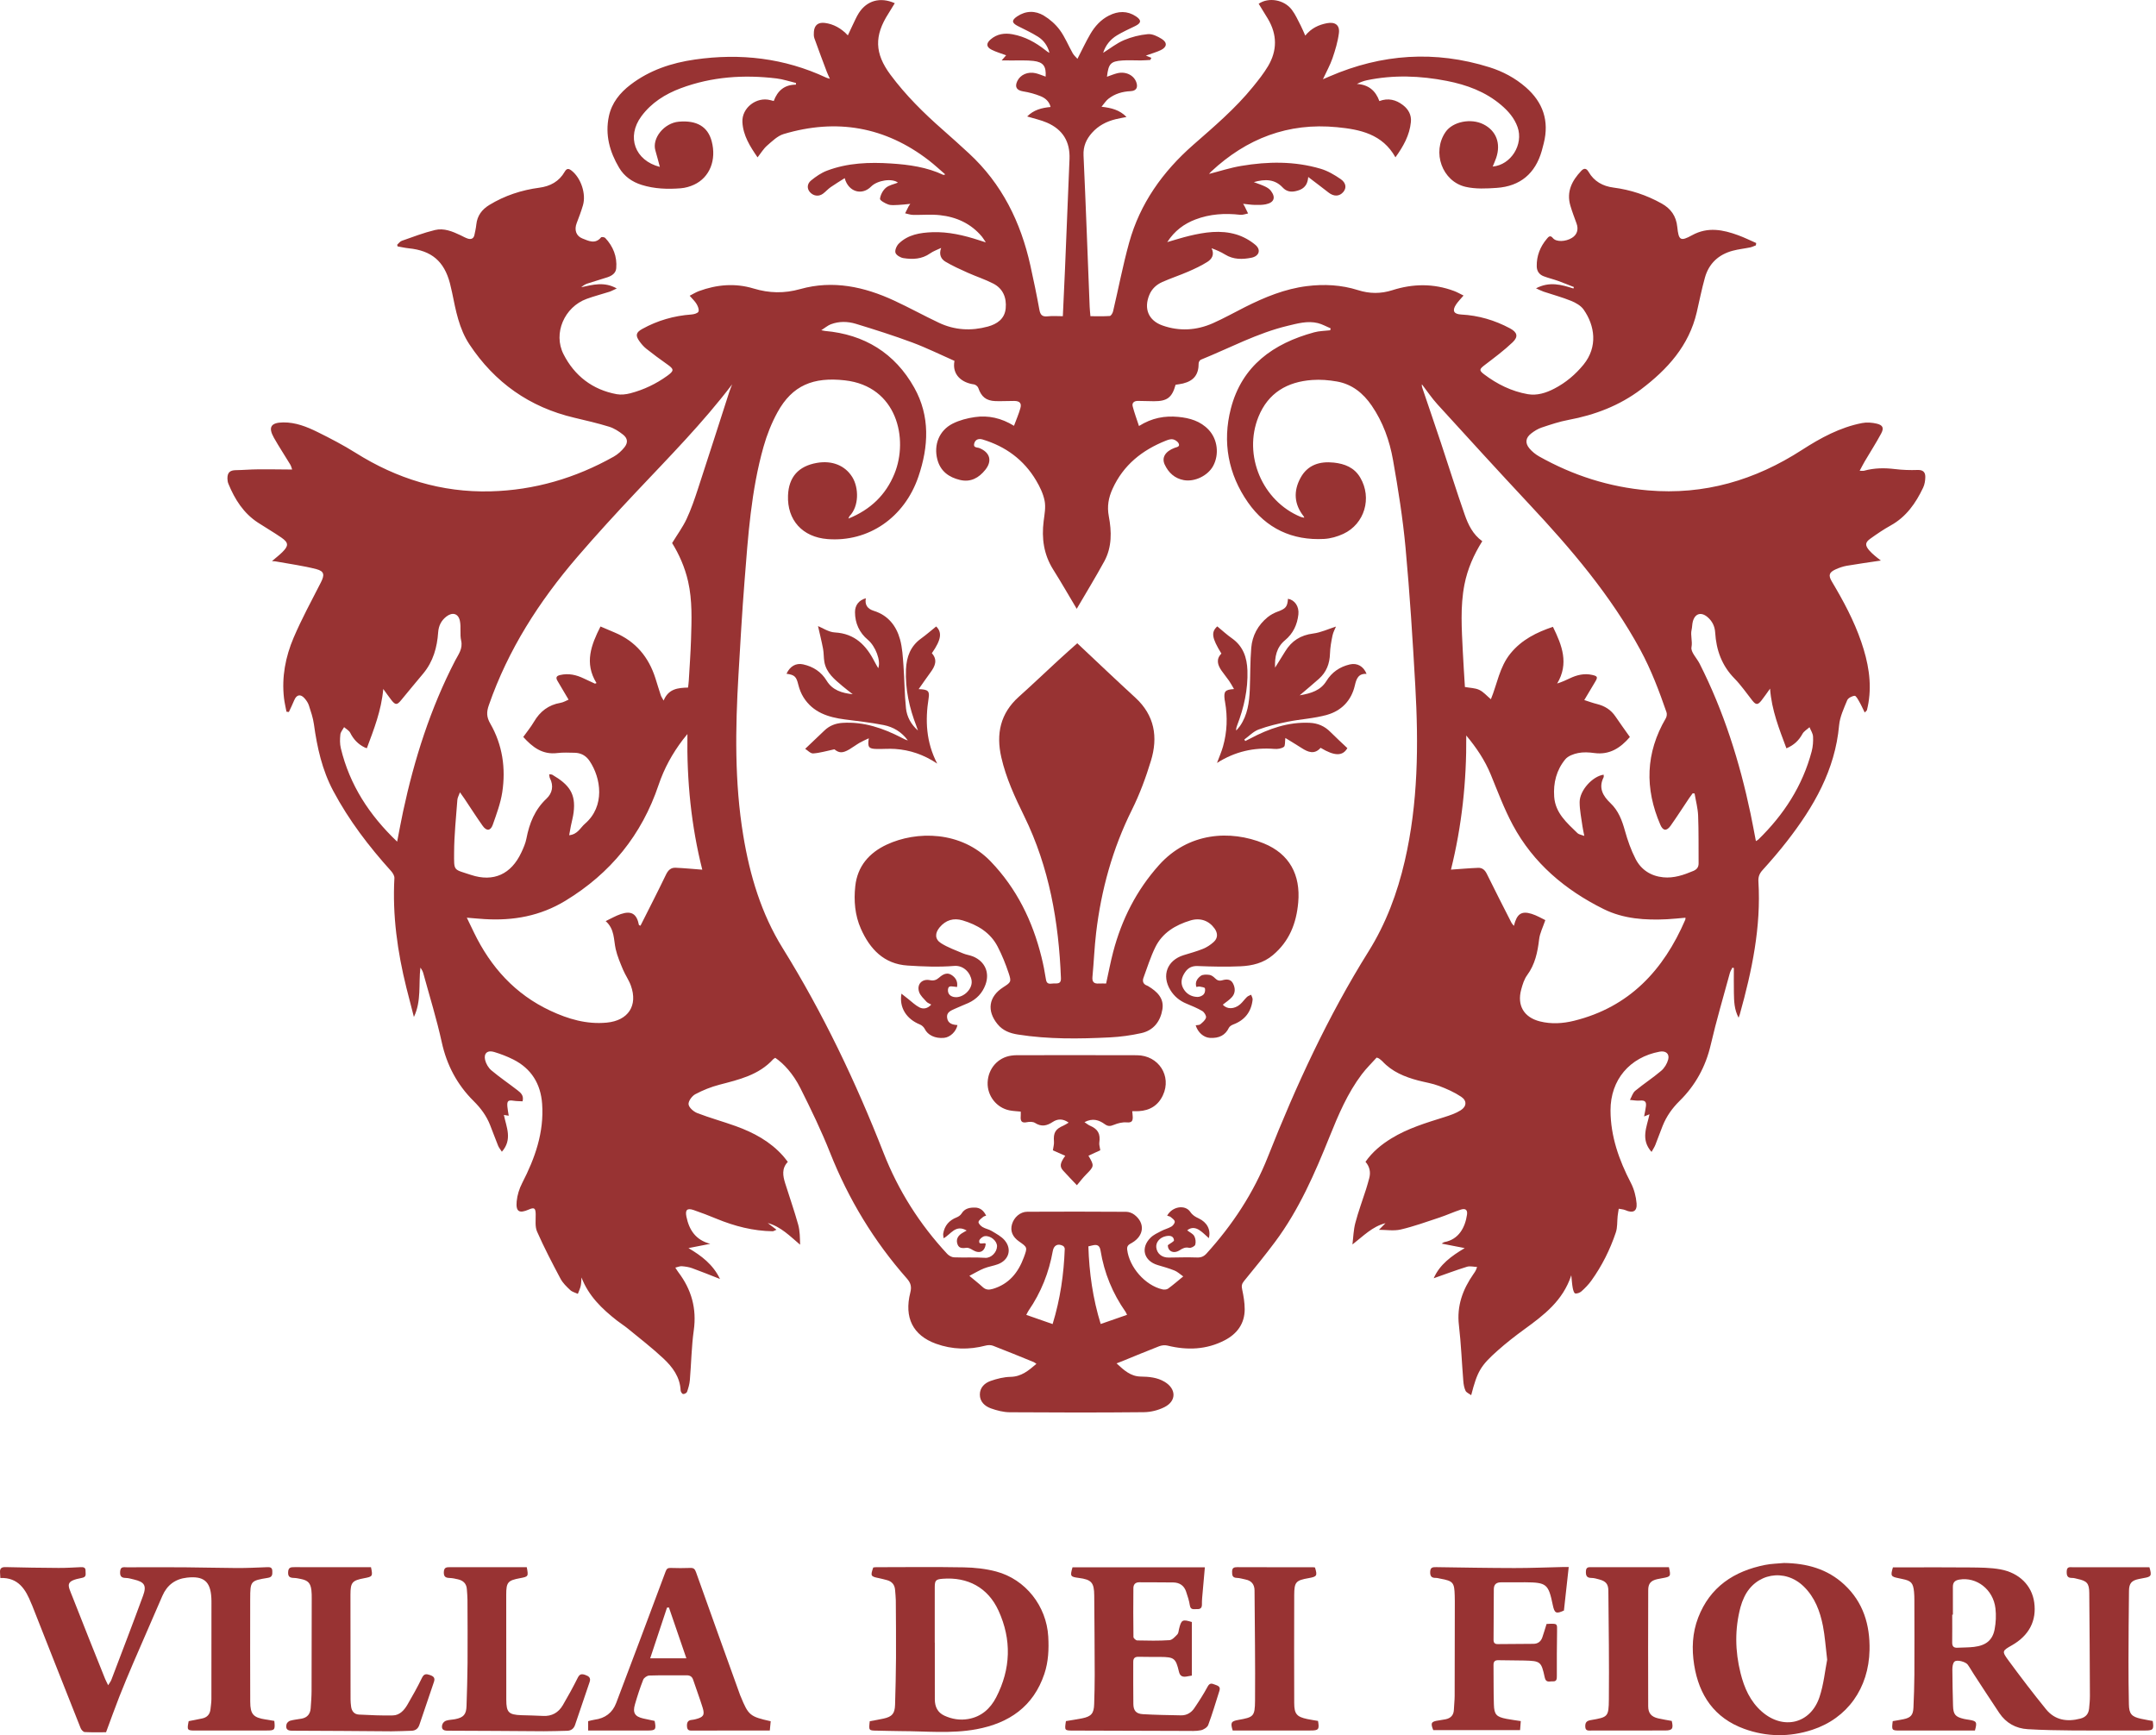
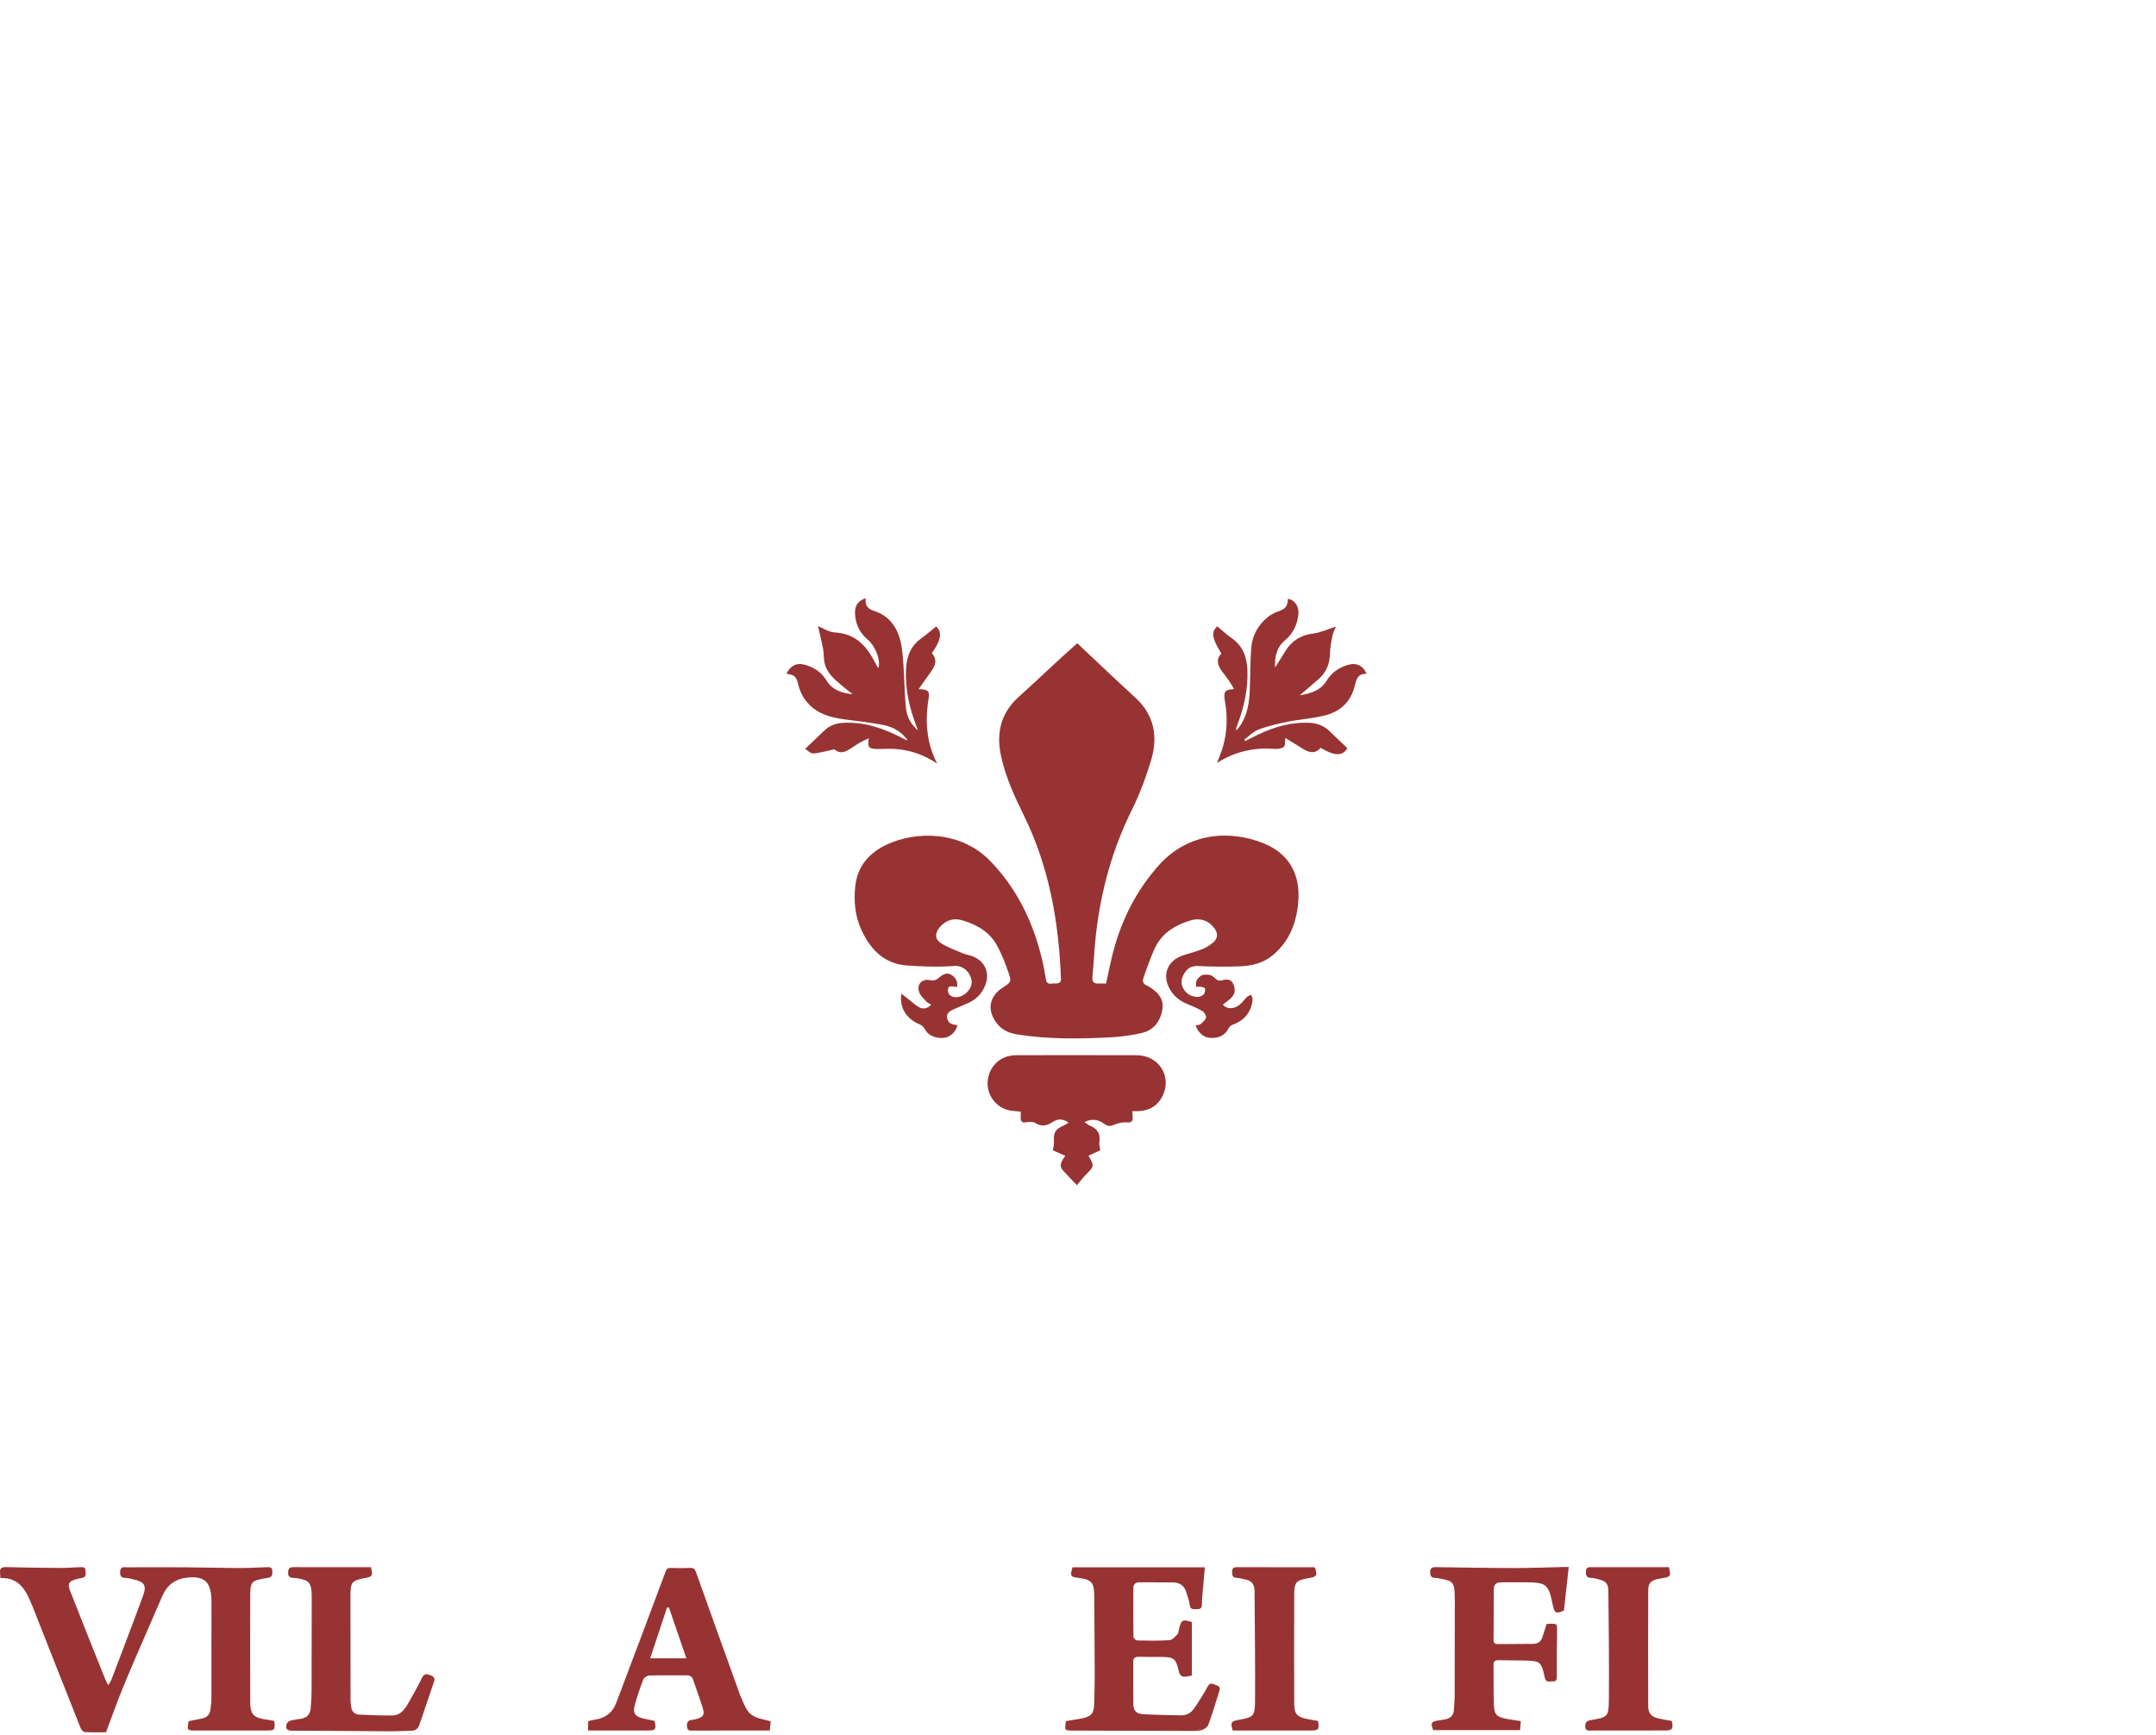
<svg xmlns="http://www.w3.org/2000/svg" width="164" height="132" viewBox="0 0 164 132" fill="none">
-   <path d="M58.971 80.472C58.907 80.516 58.852 80.539 58.815 80.579C57.715 81.787 56.213 82.129 54.721 82.519C54.089 82.684 53.466 82.933 52.89 83.24C52.637 83.374 52.348 83.77 52.377 84.011C52.407 84.262 52.763 84.569 53.044 84.677C54.002 85.047 54.996 85.318 55.963 85.666C57.33 86.159 58.591 86.835 59.573 87.945C59.693 88.081 59.8 88.23 59.926 88.388C59.447 88.888 59.551 89.454 59.727 90.019C60.055 91.068 60.421 92.104 60.715 93.16C60.848 93.641 60.848 94.16 60.861 94.688C60.093 94.042 59.407 93.319 58.399 93.039C58.599 93.192 58.798 93.345 59.066 93.55C58.873 93.63 58.826 93.666 58.78 93.666C57.29 93.646 55.876 93.279 54.505 92.715C53.933 92.479 53.354 92.254 52.768 92.054C52.268 91.883 52.107 92.039 52.214 92.558C52.423 93.573 52.92 94.333 54.027 94.622C53.495 94.727 52.963 94.83 52.369 94.947C53.362 95.533 54.234 96.187 54.768 97.296C53.995 96.994 53.327 96.719 52.647 96.475C52.4 96.385 52.127 96.348 51.863 96.325C51.724 96.314 51.578 96.383 51.369 96.432C51.474 96.591 51.534 96.696 51.606 96.79C52.597 98.101 53.005 99.542 52.774 101.198C52.598 102.452 52.583 103.728 52.475 104.991C52.45 105.294 52.361 105.596 52.261 105.884C52.232 105.969 52.057 106.06 51.962 106.048C51.887 106.039 51.779 105.879 51.774 105.781C51.729 104.756 51.156 103.992 50.464 103.344C49.602 102.536 48.661 101.812 47.747 101.061C47.486 100.846 47.195 100.668 46.929 100.459C45.799 99.572 44.775 98.597 44.231 97.18C44.214 97.394 44.22 97.613 44.174 97.82C44.128 98.029 44.031 98.225 43.956 98.427C43.761 98.335 43.527 98.284 43.377 98.142C43.101 97.884 42.812 97.606 42.638 97.279C42.011 96.1 41.392 94.913 40.853 93.692C40.683 93.308 40.757 92.809 40.748 92.363C40.739 91.907 40.643 91.831 40.222 92.014C39.497 92.33 39.229 92.18 39.302 91.394C39.346 90.92 39.499 90.428 39.719 90.002C40.696 88.106 41.393 86.144 41.238 83.972C41.13 82.453 40.417 81.29 39.037 80.596C38.574 80.363 38.082 80.177 37.586 80.026C37.081 79.872 36.782 80.13 36.901 80.635C36.969 80.925 37.155 81.239 37.382 81.429C38.019 81.963 38.71 82.431 39.367 82.941C39.61 83.129 39.863 83.336 39.751 83.781C39.532 83.768 39.299 83.771 39.073 83.737C38.654 83.675 38.562 83.743 38.593 84.169C38.609 84.391 38.657 84.61 38.698 84.876C38.559 84.853 38.462 84.837 38.329 84.817C38.52 85.753 38.995 86.684 38.176 87.616C38.067 87.445 37.953 87.312 37.89 87.159C37.677 86.638 37.488 86.107 37.279 85.584C37.001 84.881 36.575 84.303 36.026 83.759C34.783 82.526 33.987 81.037 33.605 79.293C33.217 77.522 32.676 75.784 32.197 74.034C32.157 73.887 32.082 73.751 31.978 73.612C31.835 74.863 32.065 76.151 31.484 77.364C31.293 76.622 31.097 75.881 30.912 75.138C30.232 72.4 29.845 69.631 30.001 66.8C30.011 66.624 29.876 66.406 29.748 66.263C28.06 64.392 26.541 62.406 25.351 60.171C24.499 58.571 24.121 56.855 23.877 55.085C23.81 54.602 23.648 54.129 23.496 53.662C23.433 53.468 23.306 53.28 23.169 53.125C22.854 52.77 22.557 52.84 22.377 53.277C22.254 53.578 22.109 53.869 21.973 54.164C21.912 54.157 21.852 54.15 21.791 54.142C21.727 53.795 21.642 53.451 21.602 53.102C21.419 51.506 21.716 49.964 22.334 48.514C22.947 47.079 23.696 45.702 24.406 44.311C24.699 43.737 24.679 43.456 24.061 43.295C23.058 43.036 22.022 42.9 21 42.713C20.919 42.698 20.837 42.697 20.688 42.684C20.981 42.433 21.247 42.233 21.479 42.001C21.968 41.515 21.959 41.281 21.399 40.893C20.82 40.493 20.207 40.141 19.617 39.755C18.524 39.039 17.861 37.989 17.376 36.808C17.323 36.681 17.3 36.534 17.3 36.395C17.297 35.945 17.496 35.773 17.937 35.767C18.499 35.758 19.061 35.708 19.624 35.704C20.474 35.697 21.324 35.712 22.222 35.718C22.192 35.638 22.157 35.47 22.073 35.331C21.668 34.654 21.227 33.996 20.84 33.309C20.382 32.498 20.601 32.147 21.538 32.134C22.483 32.121 23.34 32.464 24.16 32.869C25.143 33.355 26.122 33.865 27.051 34.448C30.189 36.421 33.585 37.472 37.302 37.379C40.649 37.295 43.773 36.373 46.686 34.737C46.995 34.564 47.28 34.303 47.502 34.024C47.784 33.668 47.746 33.341 47.388 33.059C47.072 32.81 46.711 32.577 46.332 32.461C45.459 32.192 44.567 31.987 43.678 31.776C40.277 30.975 37.626 29.097 35.705 26.194C34.919 25.006 34.668 23.617 34.388 22.249C34.339 22.014 34.285 21.781 34.225 21.549C33.781 19.868 32.826 19.064 31.092 18.889C30.806 18.86 30.525 18.793 30.242 18.744C30.232 18.702 30.221 18.661 30.211 18.619C30.327 18.516 30.427 18.366 30.564 18.319C31.398 18.026 32.229 17.706 33.085 17.499C33.765 17.333 34.419 17.605 35.038 17.9C35.216 17.985 35.388 18.086 35.575 18.148C35.826 18.23 36.027 18.162 36.088 17.874C36.144 17.613 36.204 17.349 36.231 17.084C36.301 16.41 36.657 15.937 37.22 15.593C38.394 14.877 39.67 14.459 41.026 14.279C41.858 14.169 42.529 13.806 42.954 13.066C43.115 12.783 43.272 12.815 43.489 12.988C44.196 13.551 44.6 14.755 44.341 15.625C44.206 16.084 44.036 16.533 43.865 16.979C43.675 17.475 43.812 17.95 44.3 18.141C44.765 18.323 45.274 18.602 45.722 18.056C45.759 18.011 45.976 18.037 46.035 18.099C46.643 18.745 46.951 19.518 46.875 20.409C46.843 20.787 46.538 20.983 46.202 21.094C45.694 21.262 45.179 21.406 44.672 21.574C44.507 21.629 44.357 21.727 44.211 21.851C45.089 21.664 45.957 21.403 46.915 21.944C46.669 22.056 46.517 22.143 46.354 22.196C45.778 22.381 45.188 22.53 44.621 22.738C42.938 23.355 42.053 25.352 42.867 26.95C43.7 28.584 45.066 29.647 46.908 29.987C47.242 30.049 47.62 30.004 47.953 29.917C48.969 29.65 49.911 29.202 50.764 28.584C51.295 28.199 51.276 28.082 50.754 27.716C50.211 27.337 49.681 26.939 49.161 26.529C48.965 26.373 48.794 26.175 48.647 25.97C48.32 25.517 48.37 25.291 48.857 25.022C50.021 24.378 51.269 24.02 52.598 23.924C52.788 23.91 53.071 23.835 53.129 23.706C53.195 23.562 53.09 23.303 52.991 23.133C52.866 22.919 52.673 22.745 52.461 22.498C52.704 22.374 52.925 22.233 53.165 22.145C54.526 21.643 55.927 21.526 57.316 21.946C58.515 22.308 59.653 22.333 60.876 21.99C63.355 21.294 65.738 21.81 68.02 22.869C69.171 23.402 70.282 24.017 71.429 24.558C72.623 25.121 73.879 25.189 75.143 24.843C75.844 24.651 76.425 24.26 76.501 23.456C76.577 22.648 76.298 21.956 75.555 21.573C74.932 21.251 74.256 21.036 73.615 20.748C73.04 20.491 72.461 20.23 71.92 19.909C71.575 19.704 71.407 19.354 71.59 18.86C71.308 18.997 71.001 19.099 70.749 19.278C70.122 19.72 69.426 19.746 68.722 19.636C68.493 19.601 68.173 19.412 68.115 19.225C68.056 19.034 68.203 18.694 68.37 18.531C69.069 17.845 69.985 17.701 70.909 17.665C72.136 17.619 73.316 17.897 74.475 18.275C74.606 18.318 74.738 18.359 74.989 18.439C74.852 18.236 74.783 18.111 74.694 18.004C73.861 17.007 72.758 16.506 71.501 16.369C70.82 16.294 70.124 16.362 69.436 16.346C69.24 16.341 69.045 16.268 68.85 16.227C68.94 16.047 69.029 15.865 69.121 15.687C69.144 15.642 69.179 15.601 69.242 15.508C68.897 15.541 68.608 15.581 68.319 15.591C68.066 15.601 67.793 15.633 67.564 15.554C67.322 15.47 66.925 15.244 66.939 15.121C66.975 14.824 67.153 14.485 67.382 14.289C67.623 14.081 67.989 14.019 68.302 13.893C67.871 13.545 66.741 13.705 66.259 14.195C65.565 14.899 64.527 14.598 64.254 13.552C63.881 13.79 63.525 14 63.187 14.237C62.98 14.381 62.811 14.58 62.608 14.731C62.286 14.971 61.89 14.921 61.619 14.628C61.382 14.371 61.371 13.994 61.694 13.73C62.059 13.432 62.468 13.149 62.904 12.984C64.477 12.386 66.126 12.33 67.782 12.437C69.15 12.525 70.502 12.713 71.762 13.307C71.78 13.315 71.812 13.293 71.901 13.266C71.471 12.896 71.081 12.532 70.662 12.207C67.326 9.629 63.622 8.999 59.61 10.197C59.142 10.338 58.736 10.742 58.349 11.078C58.078 11.313 57.888 11.64 57.626 11.972C57.053 11.14 56.526 10.312 56.473 9.289C56.417 8.208 57.542 7.339 58.594 7.617C58.675 7.638 58.755 7.658 58.856 7.684C59.144 6.9 59.672 6.441 60.539 6.441C60.542 6.398 60.545 6.356 60.548 6.313C60.055 6.195 59.568 6.027 59.069 5.967C56.585 5.668 54.139 5.832 51.779 6.714C50.6 7.156 49.55 7.814 48.787 8.846C47.634 10.406 48.292 12.212 50.193 12.697C50.079 12.277 49.976 11.863 49.855 11.455C49.576 10.522 50.515 9.356 51.634 9.257C53.004 9.137 53.841 9.636 54.135 10.742C54.514 12.169 53.988 13.497 52.793 14.051C52.48 14.196 52.125 14.296 51.783 14.323C50.781 14.403 49.781 14.37 48.81 14.066C48.084 13.839 47.485 13.419 47.096 12.763C46.376 11.551 46.014 10.252 46.317 8.837C46.534 7.823 47.155 7.061 47.958 6.446C49.408 5.336 51.086 4.782 52.864 4.528C56.322 4.032 59.666 4.416 62.854 5.908C62.912 5.935 62.977 5.947 63.126 5.993C63.029 5.774 62.955 5.63 62.899 5.481C62.578 4.627 62.254 3.773 61.948 2.913C61.894 2.761 61.897 2.578 61.91 2.411C61.948 1.911 62.24 1.683 62.737 1.744C63.381 1.822 63.985 2.142 64.493 2.691C64.616 2.428 64.728 2.179 64.848 1.934C65.003 1.619 65.139 1.289 65.327 0.994C65.937 0.037 66.962 -0.248 68.063 0.243C67.899 0.509 67.744 0.774 67.578 1.033C66.493 2.723 66.527 4.058 67.73 5.68C68.888 7.24 70.261 8.598 71.718 9.876C72.386 10.462 73.045 11.06 73.699 11.662C76.217 13.984 77.649 16.904 78.379 20.205C78.626 21.319 78.859 22.436 79.062 23.559C79.134 23.957 79.281 24.11 79.693 24.064C80.065 24.022 80.445 24.055 80.847 24.055C80.905 22.807 80.963 21.639 81.011 20.471C81.128 17.68 81.241 14.887 81.354 12.096C81.406 10.785 80.85 9.857 79.639 9.33C79.181 9.131 78.681 9.027 78.134 8.86C78.627 8.357 79.243 8.202 79.915 8.139C79.811 7.713 79.511 7.463 79.163 7.321C78.739 7.148 78.286 7.024 77.834 6.953C77.342 6.874 77.168 6.625 77.381 6.171C77.609 5.685 78.187 5.428 78.782 5.57C79.04 5.632 79.287 5.742 79.538 5.829C79.589 5.044 79.365 4.721 78.609 4.634C78.094 4.575 77.568 4.606 77.047 4.599C76.8 4.595 76.554 4.598 76.192 4.598C76.369 4.394 76.454 4.297 76.534 4.205C76.162 4.066 75.778 3.96 75.431 3.784C75.015 3.575 75.003 3.299 75.357 2.995C75.845 2.576 76.418 2.496 77.027 2.609C77.964 2.782 78.774 3.226 79.514 3.811C79.61 3.886 79.704 3.965 79.828 4.018C79.697 3.494 79.4 3.072 78.955 2.792C78.468 2.487 77.943 2.242 77.428 1.983C76.962 1.748 76.931 1.542 77.372 1.247C78.033 0.804 78.755 0.796 79.411 1.194C79.869 1.472 80.303 1.855 80.618 2.286C81.013 2.826 81.268 3.467 81.6 4.054C81.689 4.211 81.836 4.335 81.958 4.476C82.312 3.788 82.597 3.173 82.937 2.591C83.282 2.001 83.736 1.494 84.362 1.18C85.052 0.834 85.749 0.806 86.41 1.246C86.846 1.535 86.816 1.753 86.352 1.981C85.885 2.21 85.405 2.421 84.962 2.691C84.46 2.997 84.099 3.438 83.912 4.021C84.451 3.683 84.94 3.289 85.496 3.054C86.067 2.812 86.698 2.654 87.315 2.597C87.653 2.566 88.051 2.763 88.362 2.956C88.81 3.234 88.774 3.582 88.3 3.811C87.973 3.969 87.617 4.064 87.162 4.228C87.328 4.296 87.455 4.347 87.581 4.398C87.554 4.453 87.527 4.507 87.499 4.561C87.257 4.574 87.015 4.595 86.773 4.597C86.308 4.601 85.841 4.567 85.377 4.6C84.48 4.663 84.319 4.846 84.203 5.838C84.473 5.745 84.726 5.636 84.99 5.571C85.641 5.414 86.259 5.723 86.443 6.278C86.574 6.674 86.42 6.915 86 6.935C85.376 6.964 84.8 7.132 84.31 7.518C84.124 7.664 83.992 7.882 83.79 8.12C84.542 8.208 85.161 8.358 85.691 8.899C85.377 8.963 85.123 9.006 84.871 9.067C84.169 9.237 83.549 9.559 83.065 10.103C82.631 10.591 82.389 11.127 82.421 11.826C82.597 15.661 82.734 19.498 82.887 23.333C82.895 23.543 82.921 23.753 82.945 24.054C83.444 24.054 83.933 24.073 84.418 24.038C84.512 24.03 84.637 23.819 84.668 23.683C85.079 21.943 85.413 20.182 85.89 18.46C86.716 15.477 88.447 13.056 90.758 11.027C92.348 9.631 93.967 8.261 95.306 6.608C95.714 6.105 96.123 5.593 96.453 5.039C97.162 3.849 97.158 2.631 96.445 1.431C96.216 1.045 95.976 0.666 95.743 0.286C96.497 -0.229 97.677 -0.029 98.261 0.737C98.54 1.102 98.727 1.538 98.943 1.948C99.064 2.18 99.16 2.427 99.287 2.709C99.746 2.144 100.308 1.884 100.944 1.764C101.557 1.649 101.924 1.907 101.846 2.521C101.764 3.169 101.57 3.811 101.358 4.431C101.181 4.947 100.909 5.43 100.631 6.029C100.847 5.936 100.988 5.875 101.129 5.815C105.101 4.095 109.159 3.82 113.3 5.116C114.314 5.434 115.25 5.932 116.06 6.637C117.371 7.779 117.856 9.191 117.43 10.894C117.381 11.085 117.333 11.277 117.28 11.467C116.787 13.198 115.644 14.169 113.851 14.293C113.07 14.347 112.251 14.388 111.5 14.217C109.693 13.809 108.906 11.568 109.96 10.04C110.503 9.253 111.885 8.974 112.843 9.457C113.811 9.945 114.179 10.903 113.814 12C113.739 12.224 113.638 12.44 113.545 12.67C114.936 12.548 115.906 10.988 115.436 9.665C115.192 8.979 114.731 8.45 114.186 7.988C112.99 6.973 111.572 6.453 110.059 6.156C108.034 5.76 106.003 5.681 103.97 6.106C103.715 6.16 103.47 6.257 103.215 6.387C104.088 6.436 104.633 6.885 104.924 7.689C105.595 7.435 106.187 7.585 106.722 7.997C107.139 8.318 107.374 8.75 107.322 9.282C107.224 10.296 106.741 11.144 106.147 11.968C105.152 10.192 103.46 9.848 101.701 9.676C97.989 9.312 94.826 10.535 92.126 13.055C92.057 13.119 92 13.197 91.97 13.231C92.766 13.028 93.58 12.761 94.416 12.621C96.437 12.28 98.464 12.251 100.449 12.836C100.99 12.995 101.507 13.298 101.975 13.62C102.403 13.914 102.435 14.302 102.184 14.601C101.887 14.954 101.467 14.966 101.063 14.651C100.581 14.273 100.091 13.906 99.512 13.464C99.456 14.215 99.039 14.44 98.532 14.546C98.172 14.621 97.85 14.564 97.571 14.266C96.981 13.632 96.25 13.603 95.374 13.854C95.718 13.986 95.983 14.069 96.23 14.188C96.389 14.264 96.558 14.368 96.663 14.504C97.062 15.02 96.923 15.409 96.287 15.541C96.014 15.598 95.726 15.594 95.446 15.588C95.166 15.582 94.888 15.537 94.561 15.504C94.614 15.593 94.649 15.644 94.676 15.7C94.764 15.879 94.851 16.059 94.937 16.238C94.738 16.276 94.532 16.363 94.34 16.34C93.173 16.207 92.03 16.276 90.926 16.699C90.065 17.029 89.351 17.552 88.788 18.417C89.401 18.242 89.918 18.076 90.445 17.948C91.633 17.662 92.842 17.479 94.037 17.835C94.558 17.991 95.077 18.277 95.492 18.627C95.943 19.007 95.777 19.491 95.189 19.607C94.506 19.743 93.82 19.755 93.184 19.36C92.87 19.166 92.526 19.018 92.16 18.883C92.399 19.369 92.183 19.707 91.838 19.925C91.377 20.215 90.877 20.449 90.376 20.666C89.731 20.947 89.06 21.165 88.417 21.451C87.972 21.649 87.615 21.969 87.422 22.442C86.997 23.484 87.358 24.382 88.425 24.76C89.714 25.217 91.013 25.139 92.257 24.59C93.094 24.22 93.893 23.768 94.712 23.357C96.204 22.608 97.735 21.975 99.411 21.766C100.73 21.602 102.035 21.67 103.302 22.072C104.184 22.351 105.038 22.355 105.915 22.075C107.48 21.575 109.047 21.556 110.6 22.134C110.845 22.225 111.073 22.359 111.327 22.482C111.112 22.737 110.911 22.936 110.758 23.166C110.444 23.64 110.585 23.896 111.147 23.926C112.462 23.995 113.697 24.357 114.856 24.977C115.411 25.274 115.515 25.604 115.064 26.036C114.405 26.665 113.667 27.212 112.942 27.766C112.532 28.079 112.487 28.169 112.889 28.474C113.879 29.224 114.977 29.768 116.205 29.985C116.921 30.111 117.605 29.89 118.241 29.559C119.104 29.11 119.837 28.492 120.45 27.743C121.562 26.381 121.313 24.76 120.459 23.547C120.248 23.248 119.857 23.028 119.504 22.885C118.828 22.611 118.118 22.422 117.423 22.189C117.257 22.134 117.099 22.048 116.839 21.934C117.866 21.395 118.776 21.655 119.686 21.948C119.698 21.911 119.71 21.874 119.721 21.836C119.314 21.678 118.911 21.51 118.501 21.363C118.143 21.236 117.772 21.149 117.418 21.014C117.088 20.887 116.902 20.63 116.895 20.265C116.878 19.467 117.154 18.772 117.662 18.168C117.781 18.026 117.914 17.848 118.129 18.116C118.376 18.421 119.094 18.393 119.57 18.098C119.967 17.854 120.089 17.455 119.922 16.998C119.758 16.549 119.587 16.1 119.452 15.642C119.142 14.583 119.574 13.742 120.28 12.999C120.478 12.79 120.662 12.77 120.839 13.076C121.257 13.798 121.918 14.165 122.734 14.27C124.034 14.439 125.255 14.843 126.401 15.484C127.105 15.878 127.501 16.442 127.585 17.264C127.691 18.293 127.827 18.379 128.717 17.891C129.907 17.239 131.061 17.471 132.224 17.898C132.689 18.068 133.135 18.29 133.589 18.488C133.581 18.547 133.572 18.606 133.564 18.665C133.42 18.718 133.28 18.79 133.132 18.821C132.691 18.912 132.239 18.957 131.806 19.073C130.729 19.36 129.991 20.039 129.689 21.117C129.446 21.985 129.271 22.87 129.068 23.748C128.476 26.301 126.835 28.102 124.823 29.622C123.183 30.86 121.315 31.569 119.302 31.945C118.614 32.073 117.942 32.3 117.276 32.522C116.988 32.617 116.714 32.788 116.472 32.976C116.047 33.304 115.993 33.7 116.337 34.112C116.54 34.355 116.805 34.568 117.081 34.724C119.658 36.172 122.413 37.054 125.366 37.307C129.637 37.672 133.498 36.535 137.075 34.224C138.482 33.316 139.966 32.508 141.642 32.183C142.002 32.113 142.405 32.145 142.764 32.23C143.225 32.341 143.321 32.559 143.093 32.982C142.707 33.701 142.263 34.389 141.848 35.093C141.723 35.304 141.614 35.525 141.459 35.813C141.642 35.813 141.723 35.83 141.794 35.81C142.568 35.596 143.346 35.587 144.142 35.684C144.713 35.753 145.295 35.773 145.87 35.752C146.286 35.737 146.457 35.931 146.452 36.287C146.448 36.561 146.402 36.858 146.285 37.101C145.726 38.277 145.004 39.317 143.822 39.972C143.281 40.272 142.766 40.623 142.263 40.984C141.869 41.267 141.863 41.487 142.18 41.862C142.306 42.012 142.457 42.142 142.606 42.273C142.75 42.399 142.907 42.512 143.073 42.643C142.183 42.777 141.324 42.894 140.47 43.041C140.183 43.092 139.896 43.193 139.629 43.314C139.127 43.544 139.063 43.768 139.345 44.242C140.218 45.71 141.027 47.21 141.582 48.833C142.099 50.345 142.396 51.884 142.124 53.488C142.094 53.669 142.053 53.848 142.01 54.025C142.001 54.061 141.955 54.086 141.843 54.204C141.695 53.905 141.578 53.636 141.432 53.384C141.333 53.212 141.183 52.924 141.076 52.932C140.874 52.95 140.581 53.099 140.511 53.27C140.257 53.89 139.953 54.528 139.894 55.181C139.586 58.589 137.961 61.386 135.926 64.002C135.337 64.759 134.71 65.488 134.067 66.197C133.827 66.462 133.736 66.716 133.757 67.063C133.968 70.52 133.265 73.851 132.345 77.15C132.327 77.217 132.3 77.28 132.25 77.422C131.913 76.789 131.905 76.161 131.892 75.538C131.879 74.906 131.889 74.274 131.889 73.642C131.853 73.632 131.816 73.621 131.779 73.61C131.713 73.746 131.624 73.876 131.585 74.02C131.091 75.84 130.554 77.65 130.129 79.486C129.744 81.149 128.956 82.573 127.763 83.749C127.191 84.313 126.764 84.922 126.472 85.648C126.277 86.131 126.106 86.624 125.912 87.108C125.847 87.27 125.744 87.419 125.628 87.63C124.779 86.682 125.267 85.732 125.473 84.767C125.328 84.825 125.22 84.868 125.061 84.932C125.115 84.642 125.173 84.401 125.201 84.155C125.244 83.79 125.107 83.693 124.74 83.725C124.492 83.747 124.237 83.695 123.985 83.674C124.115 83.44 124.193 83.14 124.386 82.981C125.027 82.451 125.73 81.997 126.363 81.459C126.609 81.249 126.811 80.915 126.894 80.6C127.01 80.158 126.704 79.917 126.243 80.003C123.969 80.428 122.504 82.144 122.507 84.468C122.51 86.444 123.154 88.251 124.056 89.991C124.3 90.463 124.447 91.019 124.49 91.55C124.539 92.156 124.207 92.31 123.645 92.063C123.488 91.995 123.304 91.988 123.133 91.953C123.105 92.139 123.069 92.323 123.049 92.509C123.005 92.924 123.041 93.364 122.913 93.75C122.473 95.066 121.854 96.302 121.042 97.431C120.83 97.726 120.569 97.991 120.298 98.234C120.178 98.342 119.962 98.425 119.817 98.394C119.727 98.374 119.66 98.125 119.631 97.969C119.58 97.695 119.566 97.413 119.523 97.013C118.885 98.959 117.435 100.044 115.96 101.118C115.265 101.624 114.584 102.154 113.942 102.724C112.613 103.902 112.379 104.324 111.909 106.137C111.739 106.011 111.542 105.936 111.479 105.8C111.375 105.577 111.33 105.316 111.31 105.067C111.194 103.648 111.14 102.223 110.975 100.81C110.803 99.342 111.266 98.091 112.079 96.923C112.174 96.787 112.277 96.656 112.356 96.382C112.098 96.373 111.819 96.295 111.586 96.367C110.745 96.627 109.919 96.939 109.057 97.241C109.514 96.199 110.393 95.554 111.416 94.947C110.811 94.829 110.274 94.725 109.664 94.606C109.771 94.542 109.81 94.501 109.855 94.493C110.976 94.294 111.449 93.361 111.59 92.407C111.644 92.04 111.478 91.902 111.11 92.022C110.562 92.201 110.035 92.444 109.488 92.626C108.513 92.948 107.543 93.301 106.547 93.533C106.016 93.656 105.432 93.555 104.893 93.555C105.029 93.416 105.209 93.234 105.389 93.051C104.385 93.305 103.708 94.027 102.876 94.671C102.944 94.125 102.955 93.563 103.095 93.036C103.324 92.166 103.639 91.319 103.914 90.461C103.999 90.193 104.074 89.921 104.148 89.651C104.277 89.186 104.197 88.76 103.868 88.381C104.399 87.624 105.08 87.065 105.844 86.598C107.095 85.832 108.486 85.416 109.871 84.981C110.296 84.847 110.734 84.699 111.107 84.465C111.569 84.175 111.598 83.734 111.148 83.434C110.631 83.089 110.045 82.829 109.46 82.608C108.949 82.415 108.398 82.334 107.867 82.194C106.847 81.923 105.89 81.532 105.152 80.734C105.076 80.652 104.979 80.589 104.89 80.52C104.869 80.503 104.839 80.499 104.717 80.453C104.352 80.861 103.928 81.272 103.578 81.737C102.499 83.17 101.804 84.811 101.141 86.459C100.012 89.263 98.813 92.03 96.992 94.473C96.233 95.49 95.432 96.475 94.627 97.456C94.451 97.67 94.431 97.833 94.488 98.093C94.593 98.587 94.68 99.094 94.68 99.597C94.68 100.692 94.102 101.469 93.16 101.959C91.769 102.682 90.303 102.732 88.8 102.362C88.605 102.314 88.361 102.341 88.172 102.414C87.227 102.779 86.293 103.172 85.355 103.554C85.24 103.6 85.124 103.642 84.933 103.716C85.493 104.235 86.007 104.708 86.764 104.719C87.407 104.729 88.032 104.784 88.597 105.124C89.48 105.658 89.5 106.577 88.582 107.042C88.111 107.282 87.537 107.425 87.009 107.43C83.608 107.464 80.208 107.459 76.808 107.435C76.328 107.431 75.831 107.303 75.375 107.14C74.909 106.973 74.529 106.628 74.534 106.082C74.537 105.556 74.9 105.21 75.354 105.052C75.838 104.883 76.359 104.752 76.867 104.742C77.696 104.727 78.239 104.263 78.837 103.752C78.738 103.686 78.688 103.639 78.628 103.616C77.598 103.198 76.571 102.774 75.535 102.375C75.371 102.312 75.153 102.316 74.98 102.362C73.701 102.697 72.434 102.67 71.194 102.221C69.444 101.586 68.762 100.236 69.244 98.33C69.358 97.879 69.28 97.597 68.976 97.252C66.472 94.413 64.543 91.224 63.144 87.698C62.48 86.025 61.694 84.396 60.886 82.786C60.33 81.674 59.603 80.9 58.971 80.472ZM73.737 97.058C74.167 97.418 74.468 97.65 74.746 97.908C74.982 98.127 75.215 98.141 75.518 98.051C76.755 97.683 77.458 96.804 77.883 95.646C78.16 94.891 78.157 94.889 77.515 94.44C77.014 94.09 76.831 93.641 76.98 93.13C77.132 92.606 77.599 92.184 78.143 92.181C80.653 92.167 83.163 92.171 85.672 92.186C85.88 92.187 86.121 92.281 86.287 92.407C87.116 93.036 87.032 94.002 86.115 94.539C85.91 94.66 85.702 94.731 85.741 95.061C85.898 96.395 87.103 97.784 88.421 98.087C88.556 98.118 88.748 98.105 88.852 98.03C89.227 97.759 89.576 97.452 90.005 97.102C89.751 96.925 89.567 96.744 89.346 96.655C88.93 96.487 88.494 96.365 88.064 96.238C87.008 95.925 86.735 94.929 87.522 94.153C87.745 93.933 88.053 93.793 88.337 93.645C88.586 93.514 88.87 93.449 89.109 93.306C89.232 93.233 89.371 93.048 89.359 92.928C89.347 92.801 89.17 92.681 89.047 92.58C88.979 92.525 88.873 92.514 88.781 92.483C89.157 91.782 90.144 91.608 90.543 92.195C90.719 92.454 90.923 92.567 91.174 92.684C91.816 92.983 92.119 93.543 91.953 94.19C91.693 93.966 91.476 93.73 91.213 93.566C90.937 93.393 90.621 93.338 90.305 93.596C90.51 93.754 90.744 93.855 90.841 94.03C90.943 94.214 90.978 94.49 90.919 94.688C90.882 94.81 90.592 94.958 90.454 94.926C90.153 94.857 89.959 94.968 89.725 95.116C89.249 95.416 88.83 95.164 88.832 94.727C89.036 94.569 89.312 94.443 89.302 94.348C89.263 93.996 88.963 93.984 88.683 94.04C88.222 94.133 87.912 94.505 87.954 94.892C88.006 95.365 88.381 95.673 88.89 95.667C89.609 95.659 90.329 95.636 91.047 95.661C91.358 95.672 91.569 95.59 91.778 95.359C93.758 93.175 95.358 90.748 96.444 88.002C98.582 82.591 101.009 77.324 104.1 72.379C105.428 70.256 106.291 67.938 106.855 65.504C107.876 61.101 107.91 56.634 107.656 52.158C107.458 48.665 107.239 45.172 106.917 41.688C106.711 39.447 106.355 37.215 105.963 34.997C105.703 33.524 105.2 32.108 104.338 30.852C103.689 29.907 102.843 29.224 101.699 29.022C101.08 28.913 100.433 28.861 99.808 28.907C97.92 29.044 96.467 29.881 95.728 31.705C94.543 34.629 96.019 38.115 98.935 39.319C99.014 39.352 99.105 39.361 99.213 39.386C99.186 39.323 99.179 39.293 99.162 39.273C98.431 38.349 98.381 37.352 98.93 36.347C99.47 35.358 100.39 35.079 101.455 35.191C102.287 35.28 103.019 35.565 103.47 36.333C104.381 37.882 103.804 39.859 102.182 40.613C101.732 40.822 101.218 40.97 100.725 40.998C98.299 41.132 96.315 40.2 94.931 38.224C93.424 36.072 92.971 33.624 93.627 31.083C94.469 27.819 96.862 26.125 99.967 25.28C100.358 25.173 100.777 25.174 101.182 25.126C101.195 25.078 101.208 25.029 101.221 24.981C100.896 24.844 100.582 24.662 100.244 24.579C99.464 24.389 98.705 24.604 97.952 24.785C95.632 25.34 93.538 26.477 91.347 27.363C91.265 27.397 91.177 27.543 91.178 27.636C91.181 28.485 90.821 28.966 89.988 29.173C89.8 29.22 89.606 29.239 89.423 29.269C89.157 30.241 88.782 30.525 87.782 30.522C87.373 30.52 86.964 30.5 86.556 30.498C86.286 30.497 86.088 30.633 86.16 30.913C86.286 31.403 86.466 31.88 86.638 32.408C87.629 31.785 88.601 31.618 89.625 31.714C90.5 31.796 91.318 32.032 91.943 32.7C92.622 33.424 92.756 34.579 92.275 35.456C91.875 36.186 90.878 36.676 90.046 36.524C89.354 36.397 88.882 35.956 88.596 35.342C88.345 34.801 88.647 34.334 89.352 34.069C89.512 34.009 89.779 33.989 89.656 33.734C89.587 33.589 89.388 33.456 89.225 33.422C89.063 33.386 88.861 33.453 88.694 33.519C86.885 34.237 85.451 35.372 84.627 37.189C84.323 37.858 84.2 38.514 84.343 39.27C84.563 40.429 84.59 41.619 84.001 42.7C83.331 43.926 82.601 45.119 81.903 46.315C81.305 45.313 80.731 44.31 80.116 43.333C79.395 42.188 79.222 40.954 79.388 39.637C79.453 39.127 79.556 38.589 79.461 38.1C79.356 37.56 79.098 37.029 78.813 36.549C77.881 34.975 76.494 33.963 74.752 33.435C74.473 33.351 74.196 33.405 74.106 33.736C74.013 34.079 74.342 34.021 74.507 34.09C75.308 34.421 75.49 35.062 74.951 35.738C74.458 36.356 73.835 36.703 73.027 36.512C72.179 36.311 71.536 35.849 71.302 34.956C71.01 33.843 71.436 32.748 72.465 32.227C72.98 31.967 73.574 31.813 74.149 31.73C75.18 31.582 76.167 31.799 77.131 32.393C77.307 31.917 77.494 31.493 77.617 31.052C77.724 30.674 77.565 30.505 77.153 30.501C76.673 30.496 76.192 30.531 75.714 30.513C75.003 30.485 74.648 30.182 74.415 29.511C74.374 29.394 74.21 29.259 74.088 29.242C73.195 29.126 72.398 28.533 72.603 27.452C71.534 26.981 70.484 26.461 69.392 26.054C67.983 25.53 66.547 25.075 65.109 24.636C64.485 24.446 63.822 24.429 63.194 24.671C62.968 24.758 62.775 24.928 62.472 25.121C62.666 25.16 62.706 25.172 62.745 25.175C65.76 25.438 68.074 26.866 69.547 29.495C70.761 31.662 70.639 33.973 69.86 36.261C68.797 39.383 66.054 41.251 62.95 41.01C61.041 40.861 59.868 39.566 59.942 37.688C59.998 36.29 60.735 35.459 62.138 35.214C63.3 35.011 64.282 35.413 64.829 36.291C65.335 37.104 65.352 38.514 64.625 39.258C64.597 39.287 64.588 39.336 64.534 39.453C66.23 38.764 67.381 37.645 68.038 36.039C69.121 33.389 68.241 29.379 64.264 28.934C61.874 28.666 60.269 29.304 59.139 31.366C58.689 32.186 58.335 33.081 58.08 33.982C57.133 37.326 56.904 40.781 56.633 44.224C56.446 46.587 56.313 48.953 56.174 51.32C55.934 55.412 55.867 59.499 56.538 63.564C57.038 66.593 57.908 69.508 59.536 72.13C62.603 77.071 65.09 82.291 67.207 87.698C68.331 90.568 69.952 93.129 72.049 95.384C72.176 95.521 72.393 95.643 72.572 95.65C73.361 95.682 74.153 95.632 74.939 95.687C75.387 95.719 75.829 95.274 75.841 94.813C75.852 94.407 75.353 93.975 74.9 94.04C74.74 94.063 74.503 94.258 74.486 94.396C74.449 94.692 74.716 94.576 74.883 94.576C74.919 94.576 74.954 94.605 74.986 94.618C74.91 95.222 74.511 95.405 74.001 95.098C73.856 95.01 73.675 94.907 73.524 94.924C73.235 94.958 72.964 94.988 72.842 94.676C72.707 94.33 72.833 94.04 73.142 93.836C73.25 93.766 73.365 93.707 73.532 93.611C72.685 93.114 72.335 93.902 71.777 94.198C71.761 94.033 71.733 93.939 71.747 93.849C71.845 93.238 72.194 92.837 72.769 92.609C72.911 92.554 73.064 92.447 73.141 92.321C73.383 91.922 73.765 91.858 74.165 91.864C74.567 91.869 74.833 92.105 75.012 92.479C74.925 92.513 74.848 92.522 74.799 92.564C74.662 92.686 74.462 92.807 74.433 92.957C74.412 93.066 74.598 93.261 74.737 93.344C74.95 93.475 75.22 93.513 75.433 93.644C75.787 93.86 76.185 94.062 76.438 94.374C76.992 95.055 76.728 95.871 75.902 96.176C75.56 96.302 75.19 96.355 74.852 96.491C74.504 96.629 74.175 96.831 73.737 97.058ZM128.901 60.363C128.852 60.359 128.803 60.355 128.755 60.351C128.667 60.47 128.575 60.587 128.493 60.71C128.021 61.412 127.566 62.126 127.077 62.817C126.778 63.238 126.501 63.214 126.301 62.752C125.101 59.985 125.169 57.278 126.711 54.645C126.784 54.521 126.812 54.32 126.767 54.187C126.205 52.562 125.601 50.96 124.776 49.438C122.534 45.304 119.52 41.771 116.331 38.363C113.98 35.848 111.661 33.304 109.342 30.759C108.911 30.286 108.552 29.745 108.16 29.236C108.14 29.345 108.167 29.435 108.197 29.523C108.671 30.924 109.152 32.322 109.619 33.726C110.219 35.529 110.784 37.345 111.411 39.14C111.679 39.909 112.034 40.657 112.752 41.17C112.106 42.198 111.626 43.285 111.394 44.478C111.067 46.161 111.19 47.852 111.27 49.543C111.314 50.456 111.378 51.367 111.431 52.263C111.82 52.334 112.208 52.333 112.524 52.482C112.843 52.632 113.092 52.931 113.407 53.194C113.883 52.044 114.059 50.741 114.896 49.712C115.754 48.659 116.886 48.103 118.127 47.685C118.817 49.089 119.36 50.471 118.449 51.997C118.823 51.878 119.113 51.744 119.401 51.607C119.948 51.346 120.511 51.205 121.12 51.345C121.513 51.435 121.553 51.508 121.352 51.846C121.086 52.295 120.816 52.744 120.511 53.256C120.824 53.355 121.149 53.477 121.483 53.559C122.07 53.704 122.541 53.998 122.883 54.506C123.237 55.031 123.611 55.542 123.98 56.066C123.27 56.891 122.441 57.446 121.268 57.285C120.866 57.229 120.438 57.206 120.046 57.285C119.695 57.356 119.278 57.506 119.065 57.765C118.396 58.578 118.147 59.553 118.222 60.61C118.312 61.86 119.194 62.599 119.998 63.384C120.096 63.478 120.269 63.497 120.513 63.591C120.453 63.278 120.401 63.067 120.372 62.853C120.291 62.242 120.156 61.63 120.158 61.017C120.16 60.126 121.139 59.053 121.983 58.932C121.983 59.004 122.007 59.083 121.979 59.136C121.572 59.945 121.938 60.559 122.501 61.094C123.112 61.674 123.382 62.404 123.603 63.194C123.809 63.934 124.068 64.674 124.42 65.354C124.845 66.174 125.581 66.647 126.521 66.74C127.333 66.82 128.076 66.562 128.81 66.253C129.08 66.139 129.209 65.963 129.207 65.675C129.198 64.463 129.218 63.251 129.171 62.041C129.147 61.477 128.995 60.921 128.901 60.363ZM43.295 63.539C43.948 63.47 44.144 62.967 44.496 62.664C46.037 61.337 45.727 59.192 44.844 57.885C44.571 57.48 44.187 57.273 43.704 57.265C43.267 57.257 42.825 57.234 42.394 57.287C41.259 57.428 40.498 56.833 39.803 56.063C40.082 55.672 40.38 55.311 40.614 54.912C41.077 54.121 41.722 53.622 42.637 53.467C42.868 53.427 43.082 53.293 43.25 53.224C42.943 52.705 42.677 52.251 42.408 51.8C42.259 51.551 42.318 51.417 42.608 51.351C43.247 51.203 43.836 51.336 44.41 51.614C44.691 51.749 44.975 51.877 45.258 52.009C45.297 51.994 45.336 51.979 45.374 51.964C44.429 50.435 44.974 49.053 45.678 47.659C46.063 47.823 46.411 47.972 46.762 48.12C48.349 48.788 49.343 49.981 49.857 51.602C49.994 52.032 50.121 52.464 50.264 52.891C50.303 53.008 50.38 53.113 50.479 53.294C50.854 52.386 51.577 52.326 52.338 52.306C52.358 52.123 52.384 51.958 52.393 51.791C52.454 50.735 52.532 49.678 52.565 48.621C52.61 47.155 52.671 45.688 52.343 44.238C52.095 43.14 51.638 42.134 51.126 41.312C51.529 40.652 51.938 40.096 52.225 39.484C52.57 38.747 52.836 37.969 53.09 37.193C53.894 34.745 54.674 32.289 55.467 29.837C55.532 29.634 55.616 29.438 55.692 29.239C53.465 32.17 50.895 34.768 48.39 37.428C46.863 39.05 45.354 40.693 43.902 42.383C41.014 45.745 38.647 49.427 37.184 53.648C37.006 54.159 36.999 54.536 37.291 55.041C38.223 56.658 38.485 58.444 38.204 60.275C38.075 61.114 37.768 61.931 37.485 62.738C37.317 63.215 37.01 63.24 36.717 62.826C36.236 62.148 35.789 61.445 35.326 60.754C35.234 60.617 35.135 60.483 34.987 60.273C34.9 60.518 34.802 60.68 34.79 60.847C34.692 62.181 34.548 63.516 34.542 64.851C34.537 66.308 34.47 66.108 35.829 66.558C37.544 67.125 38.882 66.502 39.653 64.859C39.814 64.517 39.973 64.158 40.044 63.791C40.267 62.629 40.681 61.59 41.573 60.753C42.011 60.343 42.132 59.784 41.83 59.199C41.79 59.123 41.796 59.023 41.775 58.901C41.885 58.917 41.963 58.908 42.016 58.94C43.303 59.696 43.812 60.384 43.633 61.801C43.59 62.15 43.492 62.491 43.423 62.836C43.379 63.052 43.344 63.267 43.295 63.539ZM128.208 69.814C127.738 69.853 127.279 69.905 126.817 69.929C125.152 70.013 123.494 69.906 121.984 69.156C119.066 67.709 116.64 65.673 115.078 62.766C114.421 61.543 113.932 60.227 113.404 58.939C112.953 57.836 112.301 56.87 111.533 55.951C111.565 59.44 111.189 62.868 110.37 66.156C111.063 66.108 111.753 66.046 112.444 66.019C112.745 66.007 112.95 66.177 113.093 66.469C113.708 67.721 114.345 68.962 114.977 70.205C115.016 70.28 115.085 70.341 115.158 70.433C115.379 69.523 115.727 69.278 116.507 69.52C116.91 69.646 117.283 69.872 117.548 69.996C117.364 70.544 117.13 70.99 117.076 71.458C116.961 72.439 116.767 73.364 116.165 74.185C115.939 74.492 115.817 74.894 115.715 75.27C115.382 76.492 115.921 77.397 117.143 77.703C118.01 77.919 118.882 77.864 119.739 77.652C123.936 76.612 126.539 73.809 128.194 69.966C128.211 69.928 128.203 69.882 128.208 69.814ZM53.42 66.16C52.585 62.853 52.235 59.429 52.289 55.842C52.118 56.055 52.028 56.161 51.945 56.27C51.144 57.32 50.519 58.458 50.095 59.717C48.816 63.517 46.448 66.432 43.015 68.52C41.101 69.685 39.047 70.053 36.86 69.919C36.432 69.893 36.005 69.851 35.509 69.811C35.711 70.228 35.881 70.581 36.051 70.934C37.325 73.571 39.185 75.637 41.871 76.892C43.228 77.526 44.632 77.94 46.157 77.794C47.785 77.637 48.539 76.504 47.987 74.975C47.836 74.554 47.565 74.178 47.391 73.764C47.178 73.252 46.954 72.734 46.833 72.197C46.671 71.478 46.764 70.685 46.071 70.071C46.489 69.874 46.841 69.665 47.22 69.537C48.034 69.262 48.437 69.52 48.602 70.368C48.605 70.381 48.643 70.388 48.72 70.42C49.368 69.13 50.031 67.842 50.659 66.537C50.821 66.201 51.032 65.995 51.389 66.012C52.058 66.041 52.724 66.107 53.42 66.16ZM133.566 63.985C133.657 63.928 133.708 63.907 133.745 63.872C135.682 61.987 137.113 59.792 137.809 57.158C137.904 56.796 137.932 56.403 137.912 56.029C137.899 55.789 137.739 55.558 137.644 55.322C137.46 55.489 137.218 55.625 137.105 55.831C136.829 56.337 136.449 56.693 135.887 56.927C135.344 55.464 134.763 54.038 134.643 52.386C134.388 52.739 134.195 53.029 133.98 53.299C133.705 53.643 133.564 53.63 133.293 53.29C132.848 52.727 132.438 52.125 131.937 51.616C130.973 50.635 130.548 49.455 130.468 48.117C130.44 47.642 130.243 47.245 129.882 46.94C129.395 46.528 128.928 46.673 128.767 47.285C128.715 47.487 128.721 47.705 128.675 47.91C128.576 48.346 128.755 48.769 128.666 49.236C128.595 49.6 129.07 50.062 129.285 50.488C131.118 54.105 132.325 57.935 133.158 61.892C133.302 62.577 133.426 63.264 133.566 63.985ZM30.21 64.027C30.37 63.211 30.504 62.466 30.663 61.725C31.518 57.745 32.741 53.892 34.618 50.263C34.865 49.784 35.22 49.36 35.078 48.73C34.969 48.247 35.083 47.714 34.982 47.228C34.863 46.663 34.412 46.547 33.953 46.903C33.569 47.203 33.365 47.601 33.33 48.099C33.251 49.245 32.953 50.318 32.204 51.225C31.648 51.899 31.08 52.563 30.531 53.242C30.207 53.643 30.082 53.657 29.766 53.249C29.567 52.993 29.384 52.728 29.154 52.412C29.008 54.058 28.44 55.478 27.906 56.92C27.825 56.892 27.785 56.882 27.748 56.865C27.247 56.622 26.891 56.248 26.64 55.747C26.552 55.569 26.334 55.458 26.174 55.316C26.075 55.501 25.911 55.68 25.89 55.874C25.853 56.219 25.845 56.588 25.926 56.922C26.596 59.705 28.085 62.002 30.21 64.027ZM85.731 100.023C85.666 99.893 85.648 99.84 85.618 99.797C84.63 98.389 83.993 96.835 83.716 95.141C83.649 94.735 83.457 94.658 83.113 94.738C83.019 94.761 82.924 94.783 82.789 94.815C82.852 96.808 83.12 98.757 83.726 100.721C84.415 100.482 85.047 100.262 85.731 100.023ZM80.069 100.726C80.658 98.808 80.921 96.924 80.992 95.009C80.995 94.932 80.931 94.816 80.866 94.78C80.475 94.571 80.162 94.727 80.084 95.161C79.792 96.803 79.192 98.32 78.245 99.696C78.186 99.781 78.145 99.879 78.066 100.027C78.743 100.263 79.374 100.484 80.069 100.726Z" fill="#983333" />
-   <path d="M163.499 119.224C163.689 119.873 163.645 119.95 163.07 120.047C162.946 120.068 162.821 120.094 162.697 120.12C162.147 120.232 161.952 120.444 161.945 121.019C161.924 122.81 161.91 124.603 161.907 126.396C161.904 127.482 161.917 128.569 161.938 129.655C161.953 130.378 162.142 130.594 162.851 130.751C163.151 130.818 163.456 130.866 163.752 130.922C163.853 131.561 163.782 131.644 163.199 131.644C161.379 131.641 159.56 131.657 157.74 131.642C156.574 131.633 155.407 131.613 154.244 131.545C153.34 131.491 152.593 131.077 152.08 130.313C151.42 129.33 150.779 128.336 150.131 127.345C149.977 127.109 149.842 126.859 149.676 126.632C149.518 126.416 148.857 126.234 148.672 126.404C148.541 126.522 148.51 126.797 148.51 127.002C148.511 127.919 148.538 128.836 148.561 129.753C148.58 130.428 148.734 130.611 149.398 130.765C149.52 130.793 149.647 130.809 149.772 130.829C150.362 130.926 150.406 131 150.227 131.646C150.085 131.646 149.932 131.646 149.779 131.646C148.03 131.646 146.281 131.643 144.532 131.647C143.901 131.649 143.883 131.634 143.974 130.933C144.236 130.887 144.51 130.845 144.782 130.789C145.344 130.672 145.525 130.474 145.55 129.899C145.585 129.067 145.617 128.235 145.621 127.403C145.631 125.512 145.623 123.62 145.62 121.729C145.62 121.518 145.615 121.305 145.594 121.095C145.527 120.415 145.375 120.253 144.706 120.12C144.61 120.101 144.514 120.077 144.417 120.058C143.831 119.941 143.797 119.88 143.989 119.235C144.244 119.235 144.509 119.235 144.774 119.235C146.466 119.235 148.158 119.222 149.85 119.241C150.622 119.25 151.408 119.249 152.162 119.387C153.614 119.653 154.558 120.626 154.736 121.896C154.932 123.29 154.348 124.417 153.041 125.162C152.298 125.586 152.261 125.612 152.775 126.312C153.701 127.572 154.649 128.817 155.635 130.029C156.313 130.862 157.231 131.004 158.246 130.74C158.664 130.63 158.869 130.379 158.911 129.974C158.944 129.651 158.974 129.326 158.973 129.003C158.962 126.392 158.95 123.781 158.924 121.172C158.916 120.444 158.744 120.266 158.036 120.114C157.898 120.085 157.759 120.035 157.621 120.039C157.24 120.048 157.197 119.838 157.209 119.523C157.223 119.154 157.465 119.226 157.683 119.226C159.613 119.224 161.544 119.224 163.499 119.224ZM148.551 122.834C148.534 122.834 148.518 122.834 148.5 122.834C148.5 123.538 148.507 124.243 148.497 124.947C148.493 125.235 148.606 125.365 148.895 125.348C149.317 125.325 149.743 125.336 150.16 125.285C151.068 125.174 151.567 124.777 151.726 123.942C151.824 123.426 151.848 122.874 151.787 122.352C151.619 120.913 150.35 119.942 149.038 120.165C148.693 120.224 148.547 120.386 148.549 120.723C148.554 121.426 148.551 122.13 148.551 122.834Z" fill="#983333" />
  <path d="M20.867 130.915C20.939 131.602 20.898 131.645 20.292 131.644C18.485 131.642 16.68 131.642 14.874 131.648C14.239 131.65 14.212 131.625 14.352 130.934C14.679 130.868 15.02 130.798 15.361 130.733C15.76 130.655 15.973 130.41 16.013 130.011C16.039 129.758 16.08 129.506 16.081 129.253C16.086 126.769 16.085 124.284 16.085 121.8C16.085 121.715 16.081 121.63 16.076 121.546C16.009 120.296 15.486 119.873 14.222 120.016C13.323 120.117 12.709 120.583 12.352 121.401C11.615 123.093 10.877 124.785 10.149 126.48C9.776 127.348 9.412 128.219 9.067 129.097C8.723 129.975 8.407 130.863 8.067 131.778C7.534 131.778 6.986 131.795 6.441 131.763C6.331 131.757 6.182 131.587 6.132 131.46C4.894 128.345 3.666 125.226 2.436 122.106C2.421 122.067 2.399 122.03 2.383 121.991C1.957 120.915 1.399 119.993 0.027 120.043C0.017 119.862 0.01 119.739 0.002 119.615C-0.019 119.302 0.125 119.206 0.434 119.215C1.774 119.249 3.114 119.269 4.453 119.277C5.018 119.281 5.582 119.245 6.145 119.219C6.356 119.209 6.518 119.246 6.507 119.502C6.498 119.71 6.606 119.963 6.257 120.029C4.891 120.284 5.164 120.573 5.524 121.501C6.33 123.577 7.166 125.64 7.991 127.707C8.047 127.845 8.12 127.977 8.228 128.202C8.338 128.018 8.423 127.915 8.468 127.797C9.278 125.664 10.098 123.535 10.882 121.393C11.169 120.61 10.989 120.347 10.185 120.156C9.979 120.107 9.771 120.043 9.564 120.04C9.204 120.035 9.114 119.876 9.141 119.537C9.172 119.153 9.417 119.229 9.655 119.229C11.092 119.231 12.531 119.219 13.969 119.229C15.322 119.238 16.677 119.279 18.03 119.285C18.792 119.287 19.554 119.251 20.314 119.221C20.538 119.212 20.707 119.229 20.714 119.51C20.719 119.76 20.736 119.973 20.385 120.031C19.057 120.248 19.036 120.273 19.032 121.617C19.025 124.228 19.028 126.84 19.034 129.451C19.037 130.412 19.267 130.664 20.219 130.808C20.429 130.842 20.637 130.877 20.867 130.915Z" fill="#983333" />
-   <path d="M66.159 130.939C66.525 130.87 66.871 130.815 67.213 130.738C67.859 130.595 68.064 130.362 68.085 129.691C68.121 128.506 68.148 127.32 68.156 126.136C68.165 124.668 68.151 123.199 68.141 121.732C68.139 121.479 68.103 121.225 68.088 120.972C68.062 120.55 67.842 120.296 67.436 120.196C67.245 120.148 67.055 120.095 66.862 120.056C66.227 119.929 66.202 119.888 66.425 119.244C66.488 119.237 66.556 119.223 66.625 119.222C68.854 119.22 71.082 119.192 73.31 119.233C74.133 119.248 74.978 119.338 75.772 119.549C78.012 120.143 79.602 122.176 79.737 124.496C79.792 125.46 79.75 126.416 79.44 127.34C78.606 129.826 76.754 131.087 74.281 131.547C72.366 131.904 70.427 131.692 68.497 131.691C67.905 131.691 67.312 131.663 66.72 131.656C66.079 131.648 66.079 131.653 66.159 130.939ZM71.103 124.959C71.105 124.959 71.106 124.959 71.108 124.959C71.108 126.399 71.105 127.838 71.109 129.278C71.111 129.826 71.313 130.275 71.835 130.515C72.411 130.781 73.018 130.88 73.648 130.771C74.648 130.599 75.333 129.98 75.776 129.122C76.892 126.96 76.964 124.733 75.952 122.523C75.15 120.773 73.609 119.949 71.691 120.103C71.195 120.143 71.106 120.227 71.104 120.725C71.099 122.136 71.103 123.548 71.103 124.959Z" fill="#983333" />
-   <path d="M135.704 118.902C137.429 118.924 139.007 119.35 140.295 120.55C141.734 121.891 142.249 123.608 142.21 125.522C142.15 128.435 140.52 130.716 137.858 131.59C136.127 132.158 134.372 132.137 132.67 131.517C130.414 130.694 129.235 128.97 128.868 126.646C128.676 125.428 128.73 124.215 129.174 123.06C130.074 120.721 131.899 119.518 134.276 119.047C134.743 118.954 135.227 118.948 135.704 118.902ZM138.987 126.259C138.865 125.254 138.817 124.462 138.665 123.691C138.445 122.574 138.051 121.518 137.211 120.695C135.762 119.273 133.532 119.673 132.672 121.508C132.559 121.749 132.463 122.002 132.394 122.259C131.951 123.931 131.981 125.606 132.397 127.276C132.677 128.4 133.132 129.44 134.033 130.221C135.653 131.625 137.72 131.131 138.4 129.109C138.727 128.134 138.824 127.081 138.987 126.259Z" fill="#983333" />
  <path d="M81.082 130.93C81.503 130.859 81.907 130.8 82.306 130.721C83.012 130.581 83.21 130.349 83.23 129.633C83.251 128.9 83.273 128.165 83.271 127.431C83.266 125.413 83.252 123.394 83.235 121.376C83.227 120.386 83.026 120.164 82.054 120.037C81.414 119.953 81.387 119.911 81.583 119.229C84.925 119.229 88.276 119.229 91.65 119.229C91.598 119.822 91.54 120.448 91.487 121.074C91.46 121.397 91.42 121.722 91.427 122.045C91.432 122.333 91.302 122.422 91.045 122.41C90.821 122.399 90.566 122.503 90.507 122.122C90.453 121.763 90.335 121.412 90.218 121.066C90.064 120.612 89.715 120.39 89.25 120.382C88.389 120.366 87.528 120.38 86.668 120.369C86.355 120.365 86.216 120.543 86.213 120.808C86.201 122.05 86.2 123.292 86.218 124.534C86.219 124.626 86.403 124.791 86.504 124.793C87.322 124.811 88.142 124.828 88.957 124.773C89.169 124.759 89.385 124.511 89.559 124.332C89.646 124.244 89.649 124.071 89.683 123.934C89.858 123.215 89.939 123.171 90.659 123.392C90.659 124.751 90.659 126.099 90.659 127.468C90.487 127.498 90.351 127.528 90.215 127.545C89.924 127.581 89.753 127.489 89.678 127.167C89.437 126.147 89.313 126.059 88.278 126.048C87.728 126.043 87.177 126.054 86.627 126.038C86.346 126.03 86.202 126.124 86.203 126.418C86.206 127.491 86.193 128.564 86.211 129.637C86.22 130.137 86.424 130.371 86.927 130.402C87.896 130.46 88.869 130.473 89.84 130.492C90.267 130.5 90.611 130.293 90.843 129.952C91.205 129.417 91.558 128.871 91.863 128.302C92.008 128.034 92.163 128.053 92.37 128.139C92.58 128.226 92.871 128.263 92.76 128.615C92.483 129.487 92.225 130.367 91.906 131.223C91.837 131.408 91.555 131.585 91.343 131.627C90.975 131.701 90.586 131.677 90.205 131.676C87.356 131.67 84.506 131.656 81.656 131.65C80.972 131.649 80.97 131.654 81.082 130.93Z" fill="#983333" />
  <path d="M58.625 130.941C58.602 131.176 58.582 131.392 58.557 131.647C58.401 131.647 58.276 131.647 58.152 131.647C56.348 131.647 54.543 131.647 52.738 131.649C52.512 131.649 52.284 131.699 52.258 131.348C52.237 131.044 52.313 130.858 52.643 130.835C52.741 130.828 52.838 130.803 52.934 130.779C53.51 130.629 53.621 130.465 53.447 129.905C53.225 129.194 52.963 128.495 52.726 127.788C52.642 127.533 52.476 127.444 52.217 127.446C51.272 127.453 50.327 127.434 49.383 127.464C49.223 127.469 48.984 127.634 48.926 127.782C48.685 128.398 48.48 129.028 48.297 129.663C48.111 130.305 48.295 130.586 48.936 130.732C49.224 130.797 49.513 130.855 49.796 130.916C49.929 131.579 49.869 131.648 49.248 131.646C47.923 131.641 46.598 131.645 45.273 131.646C45.106 131.646 44.94 131.646 44.739 131.646C44.739 131.396 44.739 131.179 44.739 130.935C44.903 130.897 45.063 130.845 45.226 130.823C46.025 130.719 46.589 130.301 46.873 129.549C48.134 126.219 49.389 122.887 50.631 119.55C50.712 119.33 50.802 119.272 51.016 119.278C51.51 119.293 52.004 119.299 52.496 119.278C52.751 119.267 52.852 119.344 52.941 119.593C54.053 122.723 55.181 125.848 56.306 128.974C56.315 129 56.33 129.025 56.341 129.051C56.931 130.493 57.041 130.587 58.625 130.941ZM50.883 122.287C50.835 122.29 50.786 122.292 50.738 122.295C50.316 123.567 49.894 124.84 49.458 126.153C50.419 126.153 51.278 126.153 52.21 126.153C51.751 124.812 51.318 123.549 50.883 122.287Z" fill="#983333" />
  <path d="M117.642 123.541C117.747 123.534 117.817 123.528 117.887 123.527C118.468 123.52 118.45 123.52 118.441 124.1C118.422 125.229 118.421 126.357 118.424 127.485C118.425 127.72 118.421 127.927 118.113 127.906C117.878 127.889 117.597 128.048 117.503 127.609C117.242 126.391 117.175 126.354 115.937 126.322C115.288 126.305 114.639 126.315 113.991 126.298C113.721 126.29 113.604 126.386 113.607 126.662C113.62 127.664 113.603 128.666 113.635 129.668C113.658 130.438 113.829 130.608 114.592 130.758C114.936 130.826 115.285 130.867 115.681 130.929C115.664 131.149 115.647 131.366 115.628 131.617C113.414 131.617 111.22 131.617 109.023 131.617C108.803 131.078 108.865 130.96 109.414 130.883C109.595 130.857 109.777 130.828 109.956 130.792C110.35 130.712 110.575 130.482 110.592 130.066C110.606 129.714 110.65 129.361 110.651 129.009C110.659 126.61 110.66 124.21 110.663 121.811C110.663 121.67 110.659 121.529 110.656 121.388C110.629 120.379 110.539 120.272 109.55 120.091C109.439 120.071 109.328 120.035 109.217 120.036C108.895 120.042 108.779 119.91 108.79 119.576C108.802 119.216 108.998 119.215 109.263 119.218C111.237 119.247 113.212 119.283 115.186 119.286C116.426 119.288 117.668 119.235 118.908 119.208C119.045 119.205 119.183 119.208 119.328 119.208C119.204 120.33 119.084 121.417 118.963 122.519C118.368 122.791 118.247 122.734 118.113 122.09C117.784 120.5 117.642 120.381 116.016 120.369C115.409 120.364 114.803 120.382 114.196 120.373C113.829 120.368 113.633 120.524 113.63 120.892C113.621 122.176 113.619 123.461 113.61 124.744C113.608 124.975 113.703 125.076 113.939 125.072C114.841 125.06 115.744 125.061 116.648 125.052C116.981 125.048 117.21 124.876 117.319 124.565C117.434 124.235 117.53 123.897 117.642 123.541Z" fill="#983333" />
  <path d="M28.22 119.222C28.364 119.909 28.344 119.939 27.711 120.058C26.788 120.232 26.66 120.371 26.658 121.315C26.655 123.969 26.66 126.623 26.665 129.277C26.665 129.46 26.684 129.643 26.707 129.825C26.752 130.176 26.95 130.415 27.304 130.433C28.162 130.476 29.022 130.516 29.88 130.498C30.406 130.487 30.746 130.101 30.993 129.678C31.384 129.009 31.763 128.331 32.1 127.634C32.257 127.309 32.438 127.335 32.704 127.425C32.967 127.514 33.117 127.632 33.01 127.944C32.634 129.034 32.271 130.129 31.899 131.221C31.803 131.502 31.607 131.658 31.299 131.665C30.792 131.675 30.285 131.708 29.778 131.706C27.253 131.692 24.728 131.66 22.203 131.66C21.803 131.66 21.73 131.478 21.794 131.175C21.817 131.066 21.957 130.933 22.07 130.901C22.353 130.821 22.652 130.796 22.942 130.743C23.378 130.663 23.6 130.384 23.632 129.954C23.664 129.518 23.698 129.08 23.7 128.644C23.71 126.286 23.71 123.928 23.712 121.571C23.712 121.373 23.711 121.174 23.688 120.978C23.625 120.44 23.434 120.232 22.91 120.123C22.731 120.086 22.549 120.045 22.368 120.039C22.075 120.03 21.901 119.972 21.916 119.604C21.931 119.23 22.12 119.217 22.407 119.219C24.338 119.226 26.269 119.222 28.22 119.222Z" fill="#983333" />
-   <path d="M40.07 119.222C40.202 119.929 40.196 119.937 39.557 120.057C38.63 120.231 38.508 120.364 38.507 121.312C38.503 123.98 38.505 126.647 38.512 129.315C38.515 130.266 38.696 130.444 39.648 130.48C40.197 130.501 40.748 130.502 41.297 130.535C41.977 130.575 42.479 130.284 42.812 129.719C43.212 129.039 43.591 128.346 43.944 127.64C44.083 127.362 44.221 127.316 44.5 127.41C44.783 127.506 44.96 127.629 44.852 127.952C44.484 129.044 44.114 130.137 43.74 131.228C43.643 131.51 43.439 131.66 43.135 131.666C42.543 131.677 41.952 131.704 41.36 131.701C38.92 131.69 36.48 131.66 34.04 131.66C33.678 131.66 33.57 131.511 33.638 131.212C33.665 131.09 33.8 130.943 33.919 130.903C34.142 130.826 34.39 130.828 34.625 130.782C35.258 130.659 35.468 130.423 35.487 129.781C35.521 128.695 35.557 127.609 35.565 126.523C35.577 124.914 35.566 123.305 35.559 121.696C35.558 121.428 35.53 121.161 35.512 120.894C35.483 120.465 35.23 120.233 34.832 120.143C34.627 120.096 34.416 120.049 34.207 120.042C33.905 120.032 33.748 119.956 33.76 119.598C33.774 119.219 33.975 119.219 34.255 119.221C36.186 119.225 38.117 119.222 40.07 119.222Z" fill="#983333" />
  <path d="M100.027 119.244C100.219 119.873 100.178 119.941 99.549 120.052C98.57 120.225 98.45 120.346 98.447 121.35C98.437 124.088 98.439 126.825 98.447 129.563C98.45 130.388 98.64 130.603 99.439 130.773C99.713 130.831 99.99 130.87 100.258 130.917C100.37 131.572 100.303 131.645 99.674 131.644C97.855 131.641 96.035 131.645 94.216 131.647C94.063 131.647 93.91 131.647 93.768 131.647C93.582 131.049 93.644 130.939 94.186 130.842C95.351 130.634 95.457 130.583 95.467 129.375C95.489 126.583 95.448 123.788 95.429 120.996C95.427 120.542 95.205 120.251 94.75 120.159C94.529 120.115 94.309 120.043 94.087 120.036C93.744 120.026 93.719 119.834 93.722 119.562C93.724 119.27 93.861 119.218 94.118 119.219C96.035 119.228 97.953 119.224 99.87 119.225C99.922 119.224 99.976 119.238 100.027 119.244Z" fill="#983333" />
  <path d="M126.95 119.223C127.106 119.913 127.086 119.944 126.479 120.051C126.341 120.075 126.202 120.1 126.064 120.131C125.585 120.241 125.377 120.454 125.375 120.954C125.364 123.903 125.364 126.852 125.373 129.801C125.374 130.335 125.614 130.6 126.132 130.722C126.475 130.802 126.823 130.854 127.165 130.917C127.306 131.513 127.207 131.644 126.649 131.643C124.788 131.642 122.926 131.645 121.064 131.648C120.839 131.648 120.595 131.7 120.586 131.349C120.579 131.056 120.667 130.911 120.999 130.855C122.312 130.63 122.369 130.615 122.382 129.265C122.408 126.514 122.369 123.763 122.343 121.012C122.339 120.493 122.144 120.284 121.64 120.15C121.45 120.1 121.254 120.039 121.06 120.039C120.695 120.038 120.621 119.862 120.635 119.533C120.649 119.176 120.87 119.222 121.099 119.222C122.974 119.224 124.848 119.222 126.724 119.222C126.794 119.223 126.863 119.223 126.95 119.223Z" fill="#983333" />
  <path d="M72.8 75.084C72.701 75.071 72.647 75.06 72.594 75.058C72.394 75.05 72.135 74.943 72.109 75.279C72.086 75.571 72.241 75.766 72.523 75.836C73.188 76.001 73.995 75.286 73.908 74.607C73.834 74.02 73.305 73.42 72.582 73.481C71.409 73.578 70.216 73.528 69.037 73.452C67.234 73.338 66.168 72.193 65.484 70.651C65.03 69.628 64.938 68.515 65.058 67.411C65.221 65.903 66.112 64.877 67.447 64.254C69.713 63.195 73.11 63.192 75.358 65.532C77.337 67.593 78.541 70.056 79.221 72.8C79.36 73.359 79.472 73.928 79.56 74.498C79.603 74.776 79.723 74.859 79.978 74.828C80.09 74.814 80.203 74.812 80.316 74.814C80.592 74.82 80.714 74.718 80.702 74.414C80.536 70.134 79.814 65.98 77.911 62.094C77.204 60.65 76.527 59.197 76.167 57.616C75.758 55.823 76.09 54.267 77.504 53.001C78.534 52.079 79.534 51.122 80.552 50.185C81.018 49.757 81.493 49.339 81.944 48.935C83.36 50.264 84.846 51.685 86.362 53.073C87.83 54.419 88.097 56.072 87.549 57.871C87.162 59.146 86.694 60.414 86.101 61.605C84.626 64.571 83.763 67.701 83.377 70.973C83.247 72.078 83.206 73.193 83.1 74.301C83.061 74.7 83.209 74.844 83.586 74.821C83.767 74.81 83.948 74.819 84.139 74.819C84.32 74 84.47 73.198 84.677 72.41C85.324 69.945 86.446 67.729 88.155 65.817C90.396 63.311 93.59 63.118 96.136 64.161C98.087 64.96 98.941 66.555 98.751 68.658C98.608 70.248 98.077 71.601 96.829 72.655C96.103 73.269 95.249 73.468 94.36 73.509C93.277 73.559 92.188 73.533 91.104 73.49C90.663 73.472 90.371 73.629 90.141 73.965C89.887 74.335 89.776 74.744 89.991 75.161C90.214 75.591 90.602 75.828 91.086 75.841C91.247 75.845 91.454 75.758 91.562 75.641C91.656 75.539 91.693 75.322 91.655 75.184C91.635 75.109 91.405 75.081 91.267 75.054C91.191 75.038 91.104 75.068 91.003 75.081C90.878 74.692 91.093 74.419 91.336 74.239C91.492 74.123 91.776 74.134 91.993 74.161C92.145 74.18 92.306 74.299 92.421 74.415C92.587 74.582 92.74 74.64 92.976 74.572C93.284 74.484 93.614 74.465 93.791 74.812C93.971 75.161 93.982 75.539 93.717 75.844C93.521 76.07 93.253 76.234 93.017 76.426C93.311 76.787 93.889 76.791 94.335 76.4C94.525 76.235 94.669 76.018 94.852 75.843C94.936 75.763 95.062 75.727 95.169 75.672C95.209 75.796 95.295 75.925 95.283 76.044C95.182 76.971 94.693 77.603 93.813 77.934C93.684 77.983 93.529 78.078 93.475 78.192C93.211 78.743 92.742 79.002 92.021 78.954C91.552 78.922 91.114 78.536 90.952 77.997C91.074 77.975 91.226 77.989 91.307 77.921C91.479 77.775 91.69 77.604 91.737 77.409C91.77 77.269 91.604 77 91.454 76.912C91.069 76.684 90.647 76.516 90.232 76.342C89.718 76.127 89.315 75.789 89.027 75.319C88.344 74.207 88.781 73.056 90.026 72.665C90.523 72.51 91.029 72.377 91.509 72.181C91.803 72.062 92.084 71.874 92.32 71.662C92.645 71.368 92.645 70.992 92.387 70.633C91.959 70.035 91.296 69.796 90.554 70.022C89.41 70.368 88.417 70.958 87.876 72.068C87.514 72.809 87.266 73.605 86.981 74.381C86.879 74.661 86.968 74.881 87.269 74.984C87.295 74.993 87.32 75.008 87.344 75.023C88.005 75.423 88.557 75.932 88.421 76.778C88.273 77.692 87.753 78.387 86.812 78.594C86.031 78.767 85.227 78.877 84.429 78.917C82.09 79.034 79.748 79.067 77.422 78.699C76.822 78.604 76.285 78.407 75.88 77.912C75.046 76.893 75.202 75.816 76.309 75.106C76.899 74.726 76.948 74.693 76.728 74.035C76.498 73.344 76.223 72.66 75.889 72.014C75.33 70.932 74.349 70.354 73.22 70.016C72.538 69.812 71.938 69.99 71.472 70.55C71.108 70.989 71.103 71.448 71.582 71.752C72.097 72.079 72.689 72.288 73.255 72.528C73.5 72.632 73.775 72.662 74.019 72.763C74.926 73.139 75.3 73.996 74.959 74.915C74.723 75.553 74.282 76.015 73.663 76.299C73.331 76.451 72.985 76.575 72.654 76.732C72.354 76.874 71.98 76.991 72.044 77.432C72.107 77.868 72.456 77.959 72.831 77.98C72.73 78.478 72.277 78.908 71.812 78.953C71.129 79.018 70.568 78.743 70.341 78.272C70.272 78.132 70.12 77.995 69.974 77.936C68.955 77.525 68.384 76.651 68.57 75.591C68.77 75.749 68.925 75.874 69.084 75.996C69.368 76.217 69.63 76.481 69.945 76.639C70.223 76.777 70.55 76.743 70.837 76.421C70.698 76.341 70.56 76.299 70.478 76.208C70.269 75.972 70.004 75.741 69.912 75.459C69.721 74.877 70.138 74.443 70.735 74.563C71.028 74.623 71.22 74.558 71.442 74.365C71.694 74.144 72.018 73.941 72.363 74.159C72.667 74.349 72.875 74.634 72.8 75.084Z" fill="#983333" />
  <path d="M96.991 50.79C97.248 50.377 97.509 49.966 97.762 49.551C98.249 48.752 98.934 48.318 99.883 48.195C100.481 48.118 101.053 47.845 101.624 47.664C101.553 47.84 101.415 48.082 101.36 48.343C101.266 48.796 101.182 49.258 101.168 49.719C101.145 50.482 100.901 51.128 100.33 51.637C99.88 52.038 99.415 52.423 98.862 52.896C99.742 52.748 100.456 52.52 100.893 51.811C101.311 51.132 101.911 50.729 102.664 50.548C103.239 50.41 103.722 50.687 103.951 51.264C103.313 51.225 103.171 51.656 103.056 52.156C102.79 53.3 102.037 54.067 100.95 54.378C99.985 54.654 98.956 54.703 97.965 54.901C97.211 55.053 96.454 55.231 95.736 55.497C95.336 55.646 95.01 55.998 94.651 56.258C94.675 56.296 94.699 56.336 94.722 56.374C94.851 56.309 94.981 56.247 95.108 56.18C96.52 55.428 97.992 54.911 99.626 54.987C100.254 55.016 100.765 55.244 101.204 55.687C101.617 56.103 102.053 56.498 102.49 56.913C102.137 57.525 101.533 57.538 100.454 56.889C99.989 57.419 99.501 57.223 99.005 56.902C98.607 56.646 98.199 56.403 97.773 56.14C97.733 56.431 97.774 56.734 97.659 56.818C97.475 56.95 97.181 56.992 96.942 56.972C95.387 56.847 93.946 57.169 92.573 58.039C92.739 57.592 92.913 57.203 93.028 56.796C93.345 55.679 93.387 54.546 93.186 53.402C93.177 53.346 93.163 53.292 93.156 53.235C93.076 52.597 93.178 52.465 93.867 52.419C93.733 52.191 93.625 51.983 93.493 51.793C93.308 51.526 93.096 51.279 92.913 51.011C92.619 50.583 92.487 50.143 92.908 49.72C92.159 48.507 92.123 48.081 92.595 47.651C92.969 47.959 93.32 48.285 93.709 48.558C94.564 49.162 94.854 50.019 94.888 51.01C94.937 52.457 94.621 53.836 94.107 55.177C94.063 55.293 94.018 55.409 94.034 55.576C94.13 55.461 94.237 55.354 94.322 55.23C94.898 54.393 95.029 53.432 95.068 52.451C95.11 51.395 95.092 50.334 95.179 49.283C95.257 48.351 95.689 47.555 96.421 46.955C96.644 46.772 96.915 46.629 97.187 46.528C97.803 46.3 97.926 46.17 97.973 45.55C98.48 45.638 98.832 46.132 98.764 46.741C98.678 47.522 98.366 48.196 97.741 48.712C97.096 49.246 96.954 49.984 96.991 50.79Z" fill="#983333" />
  <path d="M59.827 51.254C60.09 50.687 60.541 50.42 61.09 50.54C61.849 50.707 62.467 51.101 62.878 51.779C63.323 52.512 64.051 52.727 64.865 52.812C64.609 52.61 64.347 52.416 64.099 52.205C63.497 51.693 62.858 51.201 62.707 50.355C62.648 50.024 62.67 49.678 62.606 49.347C62.491 48.746 62.341 48.151 62.224 47.628C62.569 47.766 63.029 48.086 63.505 48.112C65.034 48.198 65.895 49.097 66.531 50.348C66.613 50.511 66.711 50.666 66.805 50.832C67.025 50.268 66.592 49.154 66.02 48.676C65.369 48.133 65.038 47.413 65.037 46.566C65.037 46.027 65.344 45.653 65.861 45.513C65.768 46.021 65.995 46.322 66.468 46.469C67.552 46.806 68.178 47.605 68.464 48.643C68.642 49.286 68.674 49.974 68.725 50.646C68.804 51.726 68.801 52.814 68.916 53.889C68.986 54.536 69.304 55.117 69.826 55.573C69.788 55.465 69.755 55.356 69.714 55.251C69.171 53.858 68.851 52.426 68.916 50.918C68.958 49.964 69.256 49.159 70.058 48.579C70.456 48.292 70.826 47.966 71.212 47.657C71.664 48.1 71.617 48.645 70.883 49.692C71.341 50.203 71.128 50.681 70.777 51.156C70.483 51.556 70.203 51.966 69.879 52.425C70.59 52.446 70.725 52.566 70.638 53.111C70.371 54.8 70.437 56.444 71.29 58.089C70.259 57.401 69.214 57.053 68.088 56.975C67.625 56.943 67.159 56.987 66.694 56.977C66.074 56.963 65.984 56.849 66.086 56.164C65.826 56.289 65.602 56.381 65.394 56.502C65.127 56.657 64.878 56.847 64.612 57.004C64.083 57.315 63.824 57.29 63.469 57.002C62.868 57.128 62.366 57.281 61.855 57.316C61.654 57.33 61.435 57.081 61.248 56.966C61.763 56.477 62.239 56.027 62.711 55.573C63.094 55.205 63.549 55.027 64.079 54.992C65.714 54.886 67.189 55.399 68.609 56.135C68.752 56.209 68.893 56.287 69.055 56.325C68.594 55.69 67.957 55.304 67.219 55.158C66.24 54.965 65.244 54.856 64.254 54.728C62.997 54.564 61.847 54.199 61.125 53.057C60.941 52.767 60.809 52.428 60.726 52.093C60.575 51.481 60.463 51.343 59.827 51.254Z" fill="#983333" />
  <path d="M86.126 84.531C86.143 84.724 86.16 84.85 86.164 84.976C86.172 85.284 86.08 85.415 85.714 85.384C85.396 85.356 85.044 85.441 84.743 85.565C84.469 85.677 84.295 85.708 84.031 85.516C83.603 85.205 83.112 85.036 82.493 85.366C82.668 85.481 82.776 85.576 82.902 85.63C83.525 85.897 83.716 86.252 83.621 86.929C83.599 87.089 83.662 87.261 83.696 87.503C83.467 87.609 83.132 87.764 82.795 87.92C83.249 88.687 83.236 88.724 82.619 89.344C82.361 89.602 82.143 89.898 81.916 90.164C81.572 89.8 81.212 89.432 80.867 89.049C80.591 88.742 80.627 88.483 81.03 87.926C80.681 87.771 80.345 87.623 80.089 87.51C80.123 87.261 80.188 87.052 80.172 86.851C80.118 86.176 80.274 85.894 80.887 85.632C81.007 85.581 81.115 85.503 81.29 85.402C80.843 85.075 80.423 85.123 80.091 85.343C79.626 85.65 79.224 85.738 78.73 85.424C78.573 85.324 78.309 85.327 78.113 85.369C77.695 85.458 77.615 85.262 77.643 84.917C77.652 84.807 77.645 84.695 77.645 84.563C77.357 84.533 77.062 84.525 76.777 84.467C75.791 84.264 75.09 83.353 75.126 82.348C75.164 81.293 75.902 80.45 76.92 80.305C77.059 80.285 77.2 80.272 77.341 80.272C80.388 80.271 83.434 80.262 86.481 80.275C88.127 80.282 89.142 81.852 88.461 83.315C88.101 84.09 87.471 84.481 86.623 84.528C86.469 84.538 86.316 84.531 86.126 84.531Z" fill="#983333" />
</svg>